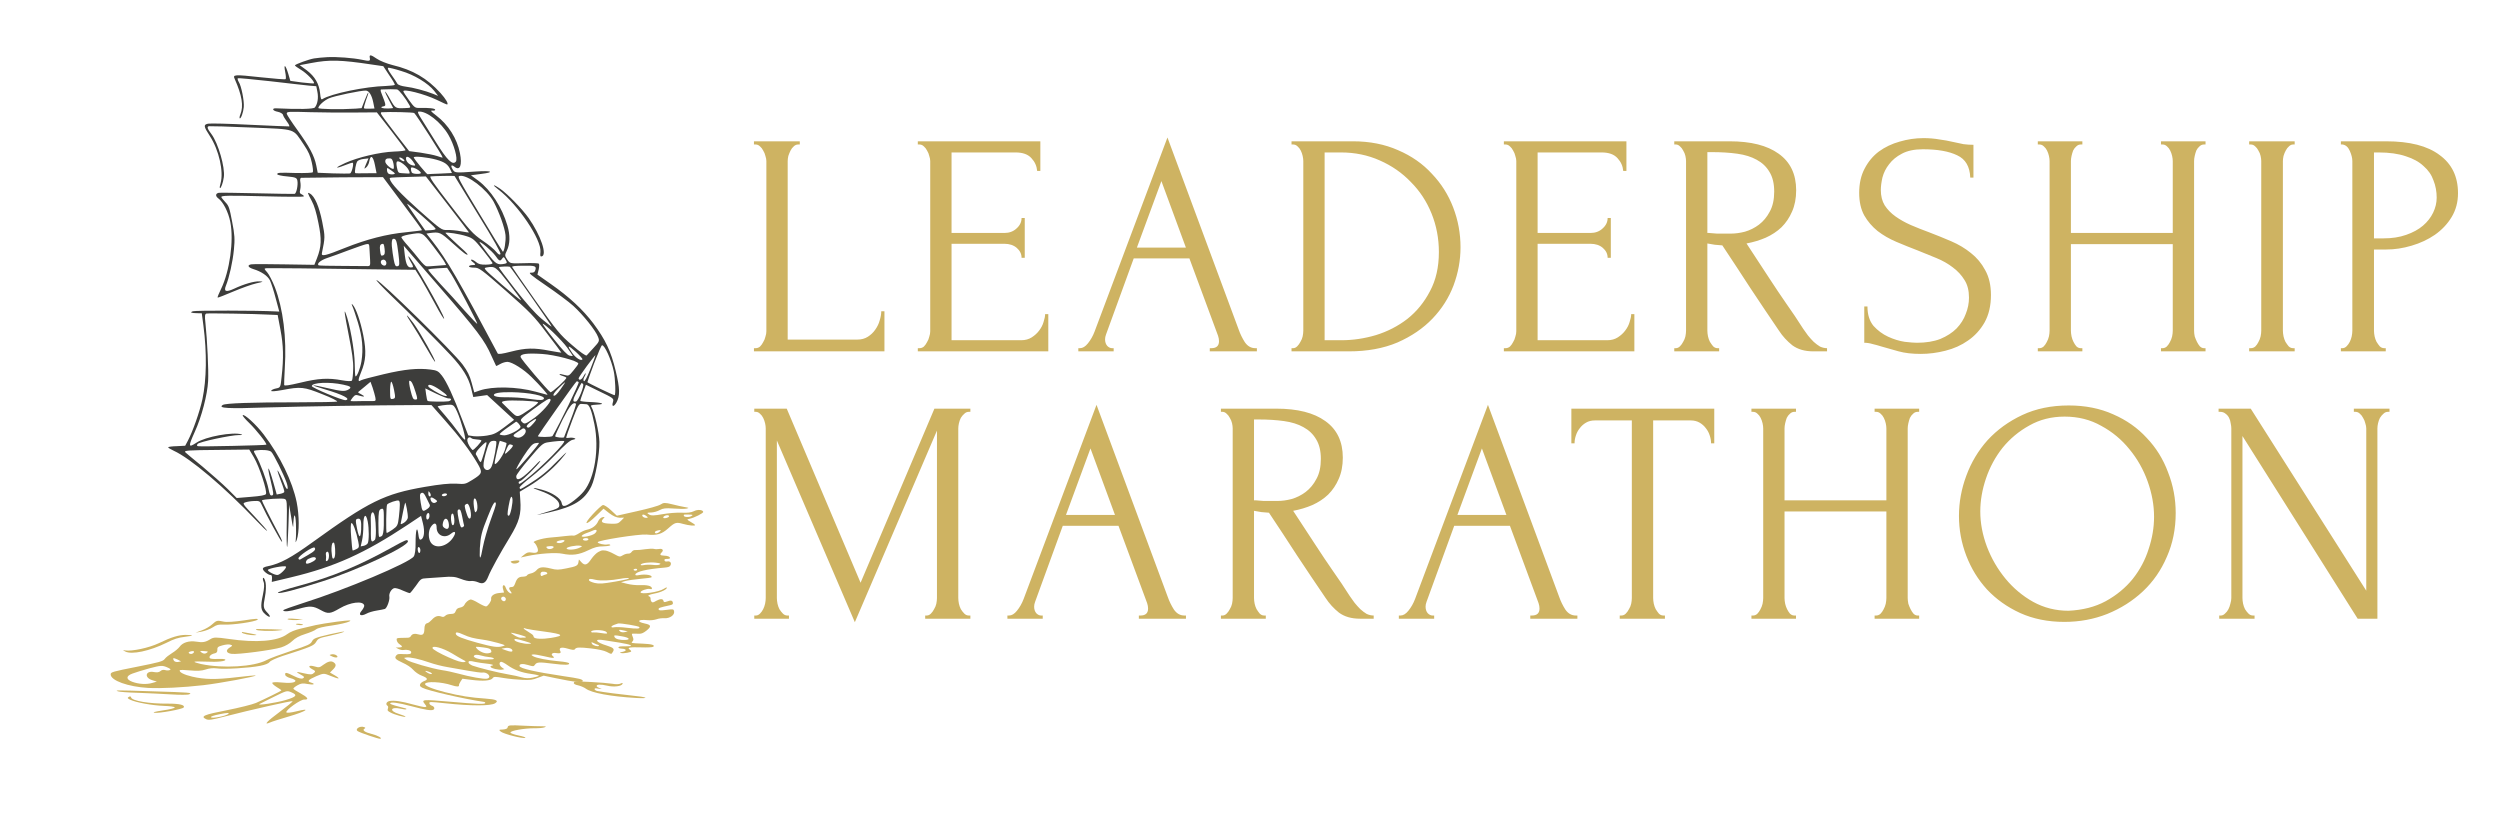
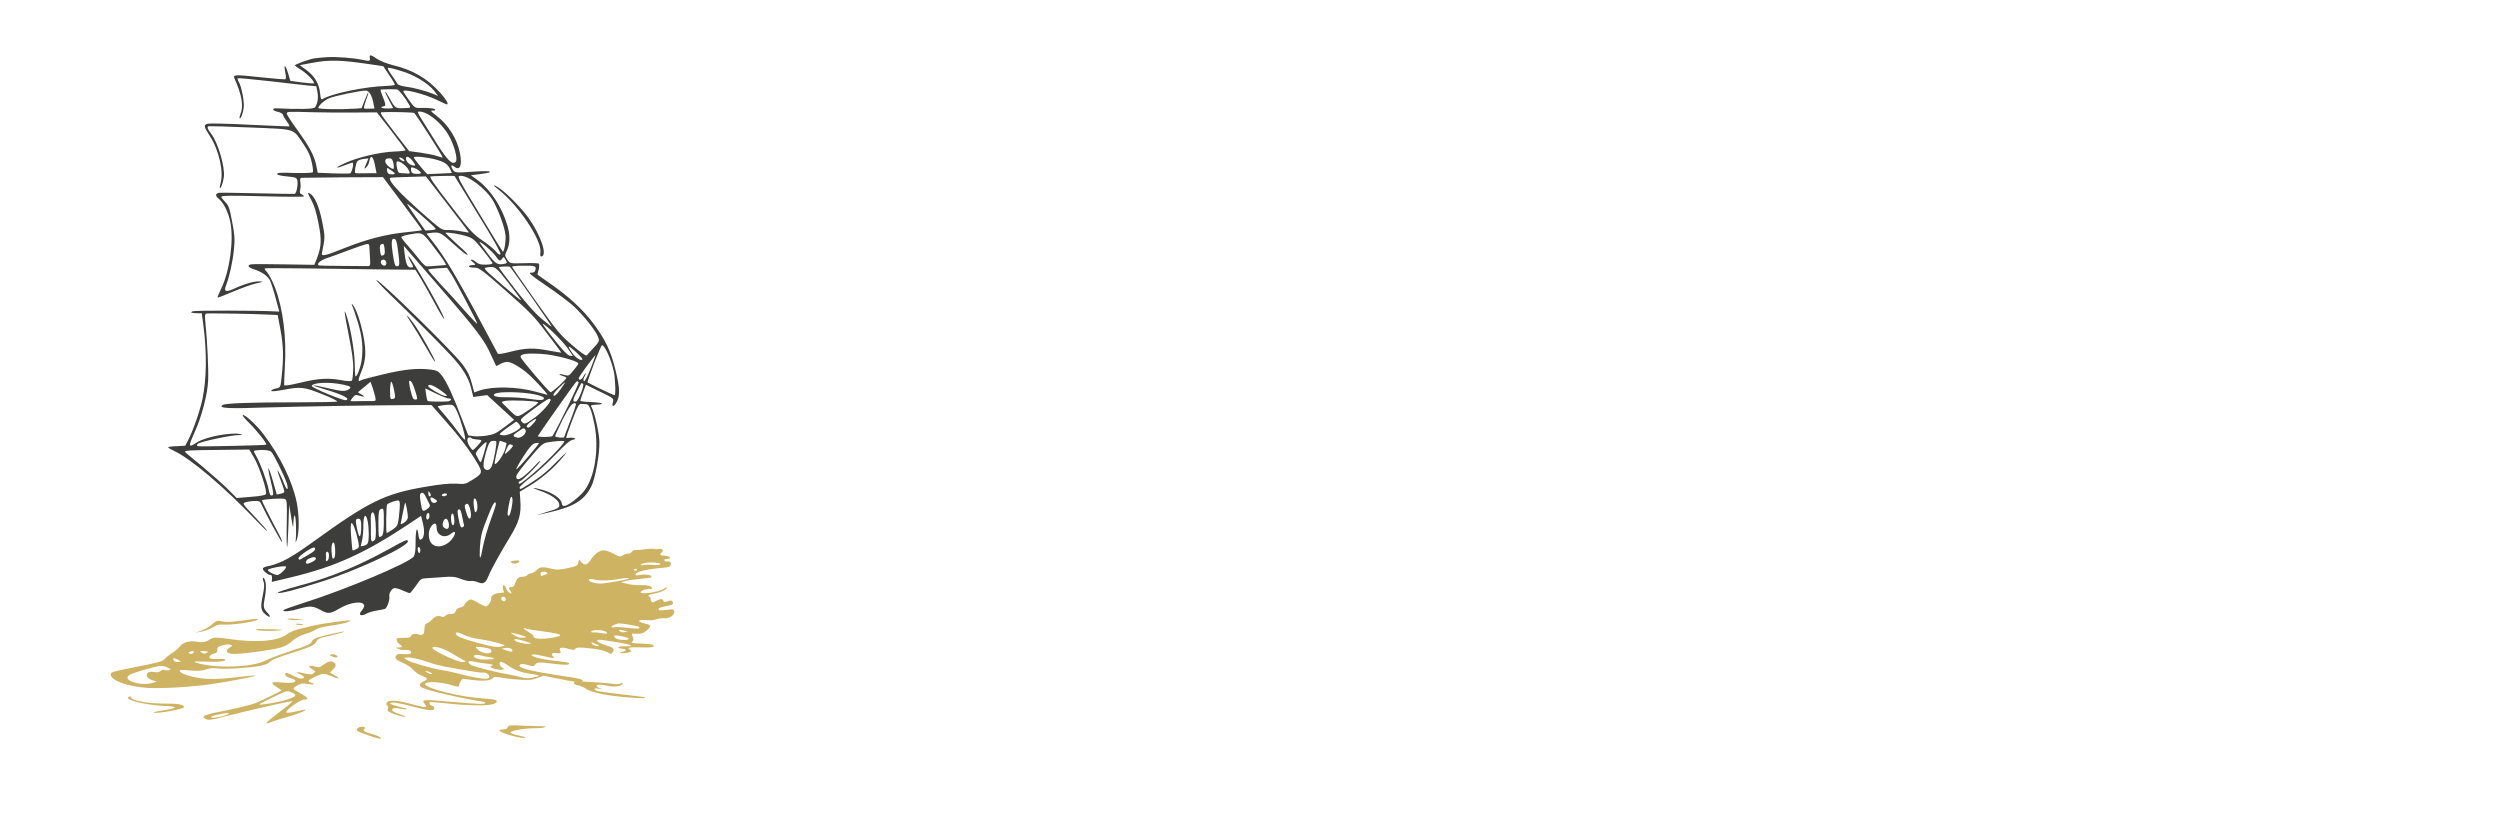
<svg xmlns="http://www.w3.org/2000/svg" width="1571" height="512" viewBox="0 0 1571 512" fill="none">
-   <path d="M473.785 218.795H474.785C475.852 218.795 476.785 218.462 477.585 217.795C478.385 216.995 479.052 216.062 479.585 214.995C480.252 213.928 480.718 212.795 480.985 211.595C481.385 210.395 481.585 209.262 481.585 208.195V101.195C481.585 100.262 481.385 99.195 480.985 97.995C480.718 96.795 480.252 95.662 479.585 94.595C479.052 93.528 478.385 92.662 477.585 91.995C476.785 91.195 475.852 90.795 474.785 90.795H473.785V88.795H502.585V90.795H501.585C500.518 90.795 499.585 91.195 498.785 91.995C497.985 92.662 497.318 93.528 496.785 94.595C496.252 95.662 495.785 96.795 495.385 97.995C495.118 99.195 494.985 100.262 494.985 101.195V213.395H538.785C541.318 213.395 543.518 212.795 545.385 211.595C547.252 210.395 548.785 208.928 549.985 207.195C551.318 205.328 552.252 203.395 552.785 201.395C553.452 199.262 553.785 197.328 553.785 195.595H555.785V220.795H473.785V218.795ZM576.754 218.795H577.754C578.821 218.795 579.754 218.462 580.554 217.795C581.354 216.995 582.021 216.062 582.554 214.995C583.221 213.928 583.687 212.795 583.954 211.595C584.354 210.395 584.554 209.262 584.554 208.195V101.195C584.554 100.262 584.354 99.195 583.954 97.995C583.687 96.795 583.221 95.662 582.554 94.595C582.021 93.528 581.354 92.662 580.554 91.995C579.754 91.195 578.821 90.795 577.754 90.795H576.754V88.795H653.754V107.395H651.754C651.487 104.328 650.287 101.662 648.154 99.395C646.021 96.995 642.687 95.795 638.154 95.795H597.954V146.395H631.154C634.221 146.395 636.754 145.462 638.754 143.595C640.887 141.728 641.954 139.528 641.954 136.995H643.954V161.995H641.954C641.954 159.595 640.954 157.528 638.954 155.795C636.954 154.062 634.354 153.195 631.154 153.195H597.954V213.795H641.754C644.287 213.795 646.487 213.195 648.354 211.995C650.221 210.795 651.754 209.395 652.954 207.795C654.287 206.062 655.221 204.262 655.754 202.395C656.421 200.395 656.754 198.728 656.754 197.395H658.754V220.795H576.754V218.795ZM760.224 218.795H761.224C764.424 218.795 766.024 217.328 766.024 214.395C766.024 213.328 765.824 212.195 765.424 210.995L747.424 162.395H712.424L695.024 210.195C694.624 211.262 694.424 212.262 694.424 213.195C694.424 214.928 694.891 216.328 695.824 217.395C696.758 218.328 697.758 218.795 698.824 218.795H699.824V220.795H677.624V218.795H678.624C680.358 218.795 682.024 217.795 683.624 215.795C685.358 213.662 686.758 211.195 687.824 208.395L733.624 86.395L778.424 207.195C779.358 209.862 780.624 212.462 782.224 214.995C783.958 217.528 786.158 218.795 788.824 218.795H789.824V220.795H760.224V218.795ZM714.424 155.595H745.224L729.824 113.795L714.424 155.595ZM811.593 218.795H812.593C813.526 218.795 814.393 218.395 815.193 217.595C815.993 216.795 816.66 215.862 817.193 214.795C817.86 213.728 818.326 212.595 818.593 211.395C818.86 210.062 818.993 208.862 818.993 207.795V101.195C818.993 100.262 818.86 99.195 818.593 97.995C818.326 96.795 817.926 95.662 817.393 94.595C816.86 93.528 816.193 92.662 815.393 91.995C814.593 91.195 813.66 90.795 812.593 90.795H811.593V88.795H850.193C860.726 88.795 870.193 90.662 878.593 94.395C886.993 97.995 894.06 102.928 899.793 109.195C905.66 115.328 910.126 122.395 913.193 130.395C916.26 138.395 917.793 146.728 917.793 155.395C917.793 163.528 916.326 171.528 913.393 179.395C910.46 187.128 906.06 194.062 900.193 200.195C894.326 206.328 886.993 211.328 878.193 215.195C869.393 218.928 859.193 220.795 847.593 220.795H811.593V218.795ZM904.193 158.395C904.193 149.862 902.66 141.795 899.593 134.195C896.526 126.595 892.193 119.995 886.593 114.395C881.126 108.662 874.593 104.128 866.993 100.795C859.526 97.462 851.393 95.795 842.593 95.795H832.393V213.795H842.993C850.193 213.795 857.393 212.728 864.593 210.595C871.926 208.328 878.526 204.928 884.393 200.395C890.26 195.728 894.993 189.928 898.593 182.995C902.326 176.062 904.193 167.862 904.193 158.395ZM945.035 218.795H946.035C947.102 218.795 948.035 218.462 948.835 217.795C949.635 216.995 950.302 216.062 950.835 214.995C951.502 213.928 951.968 212.795 952.235 211.595C952.635 210.395 952.835 209.262 952.835 208.195V101.195C952.835 100.262 952.635 99.195 952.235 97.995C951.968 96.795 951.502 95.662 950.835 94.595C950.302 93.528 949.635 92.662 948.835 91.995C948.035 91.195 947.102 90.795 946.035 90.795H945.035V88.795H1022.04V107.395H1020.04C1019.77 104.328 1018.57 101.662 1016.44 99.395C1014.3 96.995 1010.97 95.795 1006.44 95.795H966.235V146.395H999.435C1002.5 146.395 1005.04 145.462 1007.04 143.595C1009.17 141.728 1010.24 139.528 1010.24 136.995H1012.24V161.995H1010.24C1010.24 159.595 1009.24 157.528 1007.24 155.795C1005.24 154.062 1002.64 153.195 999.435 153.195H966.235V213.795H1010.04C1012.57 213.795 1014.77 213.195 1016.64 211.995C1018.5 210.795 1020.04 209.395 1021.24 207.795C1022.57 206.062 1023.5 204.262 1024.04 202.395C1024.7 200.395 1025.04 198.728 1025.04 197.395H1027.04V220.795H945.035V218.795ZM1079.31 218.795H1080.31V220.795H1052.11V218.795H1053.11C1054.04 218.795 1054.91 218.395 1055.71 217.595C1056.51 216.795 1057.17 215.862 1057.71 214.795C1058.37 213.728 1058.84 212.595 1059.11 211.395C1059.37 210.062 1059.51 208.862 1059.51 207.795V101.195C1059.51 100.262 1059.37 99.195 1059.11 97.995C1058.84 96.795 1058.37 95.662 1057.71 94.595C1057.17 93.528 1056.51 92.662 1055.71 91.995C1054.91 91.195 1054.04 90.795 1053.11 90.795H1052.11V88.795H1086.91C1100.24 88.795 1110.51 91.395 1117.71 96.595C1125.04 101.795 1128.71 109.462 1128.71 119.595C1128.71 124.662 1127.84 129.128 1126.11 132.995C1124.51 136.728 1122.31 139.995 1119.51 142.795C1116.71 145.462 1113.37 147.662 1109.51 149.395C1105.77 150.995 1101.77 152.195 1097.51 152.995L1111.91 174.995C1115.37 180.328 1118.91 185.595 1122.51 190.795C1126.11 195.862 1129.64 201.128 1133.11 206.595C1134.04 207.928 1135.04 209.328 1136.11 210.795C1137.31 212.262 1138.51 213.595 1139.71 214.795C1141.04 215.995 1142.37 216.995 1143.71 217.795C1145.17 218.462 1146.64 218.795 1148.11 218.795V220.795H1139.51C1134.17 220.795 1129.77 219.528 1126.31 216.995C1122.97 214.328 1120.17 211.262 1117.91 207.795C1111.91 198.995 1105.91 190.062 1099.91 180.995C1094.04 171.928 1088.17 162.995 1082.31 154.195C1080.84 154.062 1079.24 153.928 1077.51 153.795C1075.91 153.528 1074.37 153.262 1072.91 152.995V207.795C1072.91 208.862 1073.04 210.062 1073.31 211.395C1073.57 212.595 1073.97 213.728 1074.51 214.795C1075.17 215.862 1075.84 216.795 1076.51 217.595C1077.31 218.395 1078.24 218.795 1079.31 218.795ZM1072.91 95.595V146.395H1073.91C1074.97 146.528 1076.64 146.662 1078.91 146.795C1081.31 146.795 1084.24 146.795 1087.71 146.795C1090.51 146.795 1093.44 146.395 1096.51 145.595C1099.71 144.662 1102.64 143.195 1105.31 141.195C1108.11 139.062 1110.37 136.328 1112.11 132.995C1113.97 129.662 1114.91 125.462 1114.91 120.395C1114.91 115.328 1113.91 111.195 1111.91 107.995C1110.04 104.795 1107.37 102.262 1103.91 100.395C1100.57 98.528 1096.51 97.262 1091.71 96.595C1086.91 95.928 1081.64 95.595 1075.91 95.595H1072.91ZM1251.11 185.395C1251.11 192.062 1249.78 197.795 1247.11 202.595C1244.45 207.262 1240.98 211.062 1236.71 213.995C1232.58 216.928 1227.85 219.062 1222.51 220.395C1217.31 221.728 1212.11 222.395 1206.91 222.395C1201.58 222.395 1196.98 221.862 1193.11 220.795C1189.25 219.728 1185.71 218.728 1182.51 217.795C1180.38 217.128 1178.45 216.595 1176.71 216.195C1174.98 215.662 1173.25 215.395 1171.51 215.395V192.595H1173.51C1173.51 197.662 1174.78 201.728 1177.31 204.795C1179.98 207.728 1183.05 209.995 1186.51 211.595C1189.98 213.195 1193.45 214.262 1196.91 214.795C1200.38 215.195 1202.91 215.395 1204.51 215.395C1210.25 215.395 1215.18 214.595 1219.31 212.995C1223.45 211.262 1226.85 209.062 1229.51 206.395C1232.18 203.595 1234.11 200.528 1235.31 197.195C1236.65 193.862 1237.31 190.462 1237.31 186.995C1237.31 182.595 1236.38 178.928 1234.51 175.995C1232.65 172.928 1230.18 170.262 1227.11 167.995C1224.18 165.728 1220.78 163.795 1216.91 162.195C1213.05 160.595 1209.11 158.995 1205.11 157.395C1200.58 155.662 1196.11 153.862 1191.71 151.995C1187.31 150.128 1183.38 147.862 1179.91 145.195C1176.45 142.395 1173.65 139.128 1171.51 135.395C1169.38 131.528 1168.31 126.795 1168.31 121.195C1168.31 115.328 1169.45 110.262 1171.71 105.995C1173.98 101.595 1176.98 97.995 1180.71 95.195C1184.58 92.395 1188.91 90.328 1193.71 88.995C1198.65 87.528 1203.65 86.795 1208.71 86.795C1212.18 86.795 1215.45 87.062 1218.51 87.595C1221.58 87.995 1224.51 88.528 1227.31 89.195C1229.58 89.728 1231.78 90.195 1233.91 90.595C1236.05 90.862 1238.11 90.995 1240.11 90.995V111.595H1238.11C1237.85 104.662 1235.11 99.995 1229.91 97.595C1224.71 95.062 1217.51 93.795 1208.31 93.795C1202.98 93.795 1198.58 94.728 1195.11 96.595C1191.78 98.328 1189.11 100.528 1187.11 103.195C1185.11 105.728 1183.71 108.528 1182.91 111.595C1182.25 114.528 1181.91 117.128 1181.91 119.395C1181.91 123.128 1182.71 126.328 1184.31 128.995C1186.05 131.662 1188.31 133.995 1191.11 135.995C1193.91 137.995 1197.11 139.795 1200.71 141.395C1204.45 142.995 1208.31 144.528 1212.31 145.995C1216.85 147.728 1221.45 149.595 1226.11 151.595C1230.78 153.595 1234.91 156.062 1238.51 158.995C1242.25 161.928 1245.25 165.528 1247.51 169.795C1249.91 174.062 1251.11 179.262 1251.11 185.395ZM1357.96 218.795H1358.96C1359.89 218.795 1360.76 218.462 1361.56 217.795C1362.36 216.995 1363.03 216.062 1363.56 214.995C1364.23 213.795 1364.69 212.595 1364.96 211.395C1365.23 210.062 1365.36 208.862 1365.36 207.795V153.395H1301.36V207.795C1301.36 208.862 1301.49 210.062 1301.76 211.395C1302.03 212.595 1302.43 213.728 1302.96 214.795C1303.49 215.862 1304.09 216.795 1304.76 217.595C1305.56 218.395 1306.49 218.795 1307.56 218.795H1308.56V220.795H1280.56V218.795H1281.56C1282.49 218.795 1283.36 218.462 1284.16 217.795C1284.96 216.995 1285.63 216.062 1286.16 214.995C1286.83 213.795 1287.29 212.595 1287.56 211.395C1287.83 210.062 1287.96 208.862 1287.96 207.795V101.195C1287.96 100.262 1287.83 99.195 1287.56 97.995C1287.29 96.795 1286.89 95.662 1286.36 94.595C1285.83 93.528 1285.16 92.662 1284.36 91.995C1283.56 91.195 1282.63 90.795 1281.56 90.795H1280.56V88.795H1308.56V90.795H1307.56C1306.49 90.795 1305.56 91.195 1304.76 91.995C1303.96 92.662 1303.29 93.528 1302.76 94.595C1302.36 95.662 1302.03 96.795 1301.76 97.995C1301.49 99.195 1301.36 100.262 1301.36 101.195V146.395H1365.36V101.195C1365.36 100.262 1365.23 99.195 1364.96 97.995C1364.69 96.795 1364.29 95.662 1363.76 94.595C1363.23 93.528 1362.56 92.662 1361.76 91.995C1360.96 91.195 1360.03 90.795 1358.96 90.795H1357.96V88.795H1385.96V90.795H1384.96C1383.89 90.795 1382.96 91.195 1382.16 91.995C1381.36 92.662 1380.69 93.528 1380.16 94.595C1379.76 95.662 1379.43 96.795 1379.16 97.995C1378.89 99.195 1378.76 100.262 1378.76 101.195V207.795C1378.76 208.862 1378.89 210.062 1379.16 211.395C1379.56 212.595 1380.03 213.728 1380.56 214.795C1381.09 215.862 1381.69 216.795 1382.36 217.595C1383.16 218.395 1384.03 218.795 1384.96 218.795H1385.96V220.795H1357.96V218.795ZM1413.37 88.795H1441.97V90.795H1440.97C1440.04 90.795 1439.17 91.195 1438.37 91.995C1437.57 92.662 1436.91 93.528 1436.37 94.595C1435.84 95.528 1435.37 96.662 1434.97 97.995C1434.71 99.195 1434.57 100.262 1434.57 101.195V207.795C1434.57 208.862 1434.71 210.062 1434.97 211.395C1435.24 212.595 1435.64 213.728 1436.17 214.795C1436.84 215.862 1437.51 216.795 1438.17 217.595C1438.97 218.395 1439.91 218.795 1440.97 218.795H1441.97V220.795H1413.37V218.795H1414.37C1415.44 218.795 1416.37 218.462 1417.17 217.795C1417.97 216.995 1418.64 216.062 1419.17 214.995C1419.84 213.795 1420.31 212.595 1420.57 211.395C1420.84 210.062 1420.97 208.862 1420.97 207.795V101.195C1420.97 100.262 1420.84 99.195 1420.57 97.995C1420.31 96.795 1419.84 95.662 1419.17 94.595C1418.64 93.528 1417.97 92.662 1417.17 91.995C1416.37 91.195 1415.44 90.795 1414.37 90.795H1413.37V88.795ZM1471.01 88.795H1499.41C1514.21 88.795 1525.41 91.662 1533.01 97.395C1540.74 102.995 1544.61 110.995 1544.61 121.395C1544.61 126.995 1543.27 131.995 1540.61 136.395C1537.94 140.795 1534.41 144.528 1530.01 147.595C1525.74 150.528 1520.87 152.795 1515.41 154.395C1510.07 155.995 1504.74 156.795 1499.41 156.795H1491.81V207.795C1491.81 208.862 1491.94 210.062 1492.21 211.395C1492.47 212.595 1492.87 213.728 1493.41 214.795C1494.07 215.862 1494.74 216.795 1495.41 217.595C1496.21 218.395 1497.14 218.795 1498.21 218.795H1499.21V220.795H1471.01V218.795H1472.01C1472.94 218.795 1473.81 218.395 1474.61 217.595C1475.41 216.795 1476.07 215.862 1476.61 214.795C1477.14 213.728 1477.54 212.595 1477.81 211.395C1478.07 210.062 1478.21 208.862 1478.21 207.795V101.195C1478.21 99.328 1477.67 97.195 1476.61 94.795C1475.54 92.395 1474.01 91.062 1472.01 90.795H1471.01V88.795ZM1491.81 95.795V149.795H1497.81C1503.14 149.795 1507.87 149.062 1512.01 147.595C1516.27 146.128 1519.81 144.195 1522.61 141.795C1525.41 139.395 1527.54 136.662 1529.01 133.595C1530.47 130.528 1531.21 127.395 1531.21 124.195C1531.21 120.328 1530.54 116.728 1529.21 113.395C1528.01 109.928 1525.94 106.928 1523.01 104.395C1520.21 101.728 1516.47 99.662 1511.81 98.195C1507.14 96.595 1501.41 95.795 1494.61 95.795H1491.81ZM581.385 386.795H582.385C583.318 386.795 584.185 386.395 584.985 385.595C585.785 384.795 586.452 383.862 586.985 382.795C587.652 381.728 588.118 380.595 588.385 379.395C588.652 378.062 588.785 376.862 588.785 375.795V270.595L537.185 390.995L488.185 276.795V375.795C488.185 376.862 488.318 378.062 488.585 379.395C488.852 380.595 489.252 381.728 489.785 382.795C490.452 383.862 491.185 384.795 491.985 385.595C492.785 386.395 493.718 386.795 494.785 386.795H495.785V388.795H473.985V386.795H474.985C475.918 386.795 476.785 386.395 477.585 385.595C478.385 384.795 479.052 383.862 479.585 382.795C480.118 381.728 480.518 380.595 480.785 379.395C481.052 378.062 481.185 376.862 481.185 375.795V269.195C481.185 268.262 481.052 267.195 480.785 265.995C480.518 264.795 480.118 263.662 479.585 262.595C479.052 261.528 478.385 260.662 477.585 259.995C476.785 259.195 475.918 258.795 474.985 258.795H473.985V256.795H494.385L540.785 366.195L587.185 256.795H609.785V258.795H608.785C607.718 258.795 606.785 259.195 605.985 259.995C605.185 260.662 604.452 261.528 603.785 262.595C603.252 263.662 602.852 264.795 602.585 265.995C602.318 267.195 602.185 268.262 602.185 269.195V375.795C602.185 376.862 602.318 378.062 602.585 379.395C602.852 380.595 603.252 381.728 603.785 382.795C604.452 383.862 605.185 384.795 605.985 385.595C606.785 386.395 607.718 386.795 608.785 386.795H609.785V388.795H581.385V386.795ZM715.654 386.795H716.654C719.854 386.795 721.454 385.328 721.454 382.395C721.454 381.328 721.254 380.195 720.854 378.995L702.854 330.395H667.854L650.454 378.195C650.054 379.262 649.854 380.262 649.854 381.195C649.854 382.928 650.321 384.328 651.254 385.395C652.187 386.328 653.187 386.795 654.254 386.795H655.254V388.795H633.054V386.795H634.054C635.787 386.795 637.454 385.795 639.054 383.795C640.787 381.662 642.187 379.195 643.254 376.395L689.054 254.395L733.854 375.195C734.787 377.862 736.054 380.462 737.654 382.995C739.387 385.528 741.587 386.795 744.254 386.795H745.254V388.795H715.654V386.795ZM669.854 323.595H700.654L685.254 281.795L669.854 323.595ZM794.423 386.795H795.423V388.795H767.223V386.795H768.223C769.156 386.795 770.023 386.395 770.823 385.595C771.623 384.795 772.289 383.862 772.823 382.795C773.489 381.728 773.956 380.595 774.223 379.395C774.489 378.062 774.623 376.862 774.623 375.795V269.195C774.623 268.262 774.489 267.195 774.223 265.995C773.956 264.795 773.489 263.662 772.823 262.595C772.289 261.528 771.623 260.662 770.823 259.995C770.023 259.195 769.156 258.795 768.223 258.795H767.223V256.795H802.023C815.356 256.795 825.623 259.395 832.823 264.595C840.156 269.795 843.823 277.462 843.823 287.595C843.823 292.662 842.956 297.128 841.223 300.995C839.623 304.728 837.423 307.995 834.623 310.795C831.823 313.462 828.489 315.662 824.623 317.395C820.889 318.995 816.889 320.195 812.623 320.995L827.023 342.995C830.489 348.328 834.023 353.595 837.623 358.795C841.223 363.862 844.756 369.128 848.223 374.595C849.156 375.928 850.156 377.328 851.223 378.795C852.423 380.262 853.623 381.595 854.823 382.795C856.156 383.995 857.489 384.995 858.823 385.795C860.289 386.462 861.756 386.795 863.223 386.795V388.795H854.623C849.289 388.795 844.889 387.528 841.423 384.995C838.089 382.328 835.289 379.262 833.023 375.795C827.023 366.995 821.023 358.062 815.023 348.995C809.156 339.928 803.289 330.995 797.423 322.195C795.956 322.062 794.356 321.928 792.623 321.795C791.023 321.528 789.489 321.262 788.023 320.995V375.795C788.023 376.862 788.156 378.062 788.423 379.395C788.689 380.595 789.089 381.728 789.623 382.795C790.289 383.862 790.956 384.795 791.623 385.595C792.423 386.395 793.356 386.795 794.423 386.795ZM788.023 263.595V314.395H789.023C790.089 314.528 791.756 314.662 794.023 314.795C796.423 314.795 799.356 314.795 802.823 314.795C805.623 314.795 808.556 314.395 811.623 313.595C814.823 312.662 817.756 311.195 820.423 309.195C823.223 307.062 825.489 304.328 827.223 300.995C829.089 297.662 830.023 293.462 830.023 288.395C830.023 283.328 829.023 279.195 827.023 275.995C825.156 272.795 822.489 270.262 819.023 268.395C815.689 266.528 811.623 265.262 806.823 264.595C802.023 263.928 796.756 263.595 791.023 263.595H788.023ZM961.63 386.795H962.63C965.83 386.795 967.43 385.328 967.43 382.395C967.43 381.328 967.23 380.195 966.83 378.995L948.83 330.395H913.83L896.43 378.195C896.03 379.262 895.83 380.262 895.83 381.195C895.83 382.928 896.297 384.328 897.23 385.395C898.164 386.328 899.164 386.795 900.23 386.795H901.23V388.795H879.03V386.795H880.03C881.764 386.795 883.43 385.795 885.03 383.795C886.764 381.662 888.164 379.195 889.23 376.395L935.03 254.395L979.83 375.195C980.764 377.862 982.03 380.462 983.63 382.995C985.364 385.528 987.564 386.795 990.23 386.795H991.23V388.795H961.63V386.795ZM915.83 323.595H946.63L931.23 281.795L915.83 323.595ZM1045.24 386.795H1046.24V388.795H1017.84V386.795H1018.84C1019.91 386.795 1020.84 386.395 1021.64 385.595C1022.44 384.795 1023.11 383.862 1023.64 382.795C1024.31 381.728 1024.78 380.595 1025.04 379.395C1025.31 378.062 1025.44 376.862 1025.44 375.795V264.195H1002.24C1000.11 264.195 998.245 264.662 996.645 265.595C995.045 266.528 993.711 267.728 992.645 269.195C991.578 270.528 990.778 272.062 990.245 273.795C989.711 275.395 989.445 276.995 989.445 278.595H987.445V256.795H1077.24V278.595H1075.24C1075.24 276.995 1074.98 275.395 1074.44 273.795C1073.91 272.062 1073.11 270.528 1072.04 269.195C1070.98 267.728 1069.64 266.528 1068.04 265.595C1066.44 264.662 1064.58 264.195 1062.44 264.195H1038.84V375.795C1038.84 376.862 1038.98 378.062 1039.24 379.395C1039.51 380.595 1039.91 381.728 1040.44 382.795C1041.11 383.862 1041.78 384.795 1042.44 385.595C1043.24 386.395 1044.18 386.795 1045.24 386.795ZM1178 386.795H1179C1179.93 386.795 1180.8 386.462 1181.6 385.795C1182.4 384.995 1183.07 384.062 1183.6 382.995C1184.27 381.795 1184.73 380.595 1185 379.395C1185.27 378.062 1185.4 376.862 1185.4 375.795V321.395H1121.4V375.795C1121.4 376.862 1121.53 378.062 1121.8 379.395C1122.07 380.595 1122.47 381.728 1123 382.795C1123.53 383.862 1124.13 384.795 1124.8 385.595C1125.6 386.395 1126.53 386.795 1127.6 386.795H1128.6V388.795H1100.6V386.795H1101.6C1102.53 386.795 1103.4 386.462 1104.2 385.795C1105 384.995 1105.67 384.062 1106.2 382.995C1106.87 381.795 1107.33 380.595 1107.6 379.395C1107.87 378.062 1108 376.862 1108 375.795V269.195C1108 268.262 1107.87 267.195 1107.6 265.995C1107.33 264.795 1106.93 263.662 1106.4 262.595C1105.87 261.528 1105.2 260.662 1104.4 259.995C1103.6 259.195 1102.67 258.795 1101.6 258.795H1100.6V256.795H1128.6V258.795H1127.6C1126.53 258.795 1125.6 259.195 1124.8 259.995C1124 260.662 1123.33 261.528 1122.8 262.595C1122.4 263.662 1122.07 264.795 1121.8 265.995C1121.53 267.195 1121.4 268.262 1121.4 269.195V314.395H1185.4V269.195C1185.4 268.262 1185.27 267.195 1185 265.995C1184.73 264.795 1184.33 263.662 1183.8 262.595C1183.27 261.528 1182.6 260.662 1181.8 259.995C1181 259.195 1180.07 258.795 1179 258.795H1178V256.795H1206V258.795H1205C1203.93 258.795 1203 259.195 1202.2 259.995C1201.4 260.662 1200.73 261.528 1200.2 262.595C1199.8 263.662 1199.47 264.795 1199.2 265.995C1198.93 267.195 1198.8 268.262 1198.8 269.195V375.795C1198.8 376.862 1198.93 378.062 1199.2 379.395C1199.6 380.595 1200.07 381.728 1200.6 382.795C1201.13 383.862 1201.73 384.795 1202.4 385.595C1203.2 386.395 1204.07 386.795 1205 386.795H1206V388.795H1178V386.795ZM1300.01 254.795C1310.41 254.795 1319.75 256.662 1328.01 260.395C1336.28 263.995 1343.28 268.928 1349.01 275.195C1354.88 281.328 1359.35 288.528 1362.41 296.795C1365.61 304.928 1367.21 313.462 1367.21 322.395C1367.21 332.395 1365.35 341.595 1361.61 349.995C1358.01 358.395 1353.01 365.595 1346.61 371.595C1340.21 377.595 1332.75 382.328 1324.21 385.795C1315.81 389.128 1306.81 390.795 1297.21 390.795C1286.95 390.795 1277.68 388.928 1269.41 385.195C1261.28 381.462 1254.35 376.528 1248.61 370.395C1243.01 364.262 1238.68 357.195 1235.61 349.195C1232.55 341.195 1231.01 332.862 1231.01 324.195C1231.01 315.662 1232.55 307.262 1235.61 298.995C1238.68 290.595 1243.15 283.128 1249.01 276.595C1255.01 270.062 1262.28 264.795 1270.81 260.795C1279.35 256.795 1289.08 254.795 1300.01 254.795ZM1299.81 383.795C1308.75 383.395 1316.55 381.395 1323.21 377.795C1330.01 374.062 1335.68 369.395 1340.21 363.795C1344.75 358.062 1348.08 351.795 1350.21 344.995C1352.48 338.195 1353.61 331.462 1353.61 324.795C1353.61 317.462 1352.28 310.062 1349.61 302.595C1346.95 295.128 1343.15 288.395 1338.21 282.395C1333.28 276.262 1327.35 271.328 1320.41 267.595C1313.61 263.728 1305.95 261.795 1297.41 261.795C1289.15 261.795 1281.75 263.662 1275.21 267.395C1268.68 270.995 1263.08 275.662 1258.41 281.395C1253.88 287.128 1250.41 293.528 1248.01 300.595C1245.61 307.662 1244.41 314.595 1244.41 321.395C1244.41 328.728 1245.81 336.128 1248.61 343.595C1251.41 350.928 1255.28 357.595 1260.21 363.595C1265.15 369.595 1270.95 374.462 1277.61 378.195C1284.41 381.928 1291.81 383.795 1299.81 383.795ZM1415.76 386.795H1416.76V388.795H1394.56V386.795H1395.56C1396.5 386.795 1397.36 386.395 1398.16 385.595C1399.1 384.795 1399.83 383.862 1400.36 382.795C1400.9 381.728 1401.3 380.595 1401.56 379.395C1401.96 378.062 1402.16 376.862 1402.16 375.795V269.195C1402.16 268.262 1402.03 267.195 1401.76 265.995C1401.63 264.795 1401.3 263.662 1400.76 262.595C1400.23 261.528 1399.5 260.662 1398.56 259.995C1397.63 259.195 1396.5 258.795 1395.16 258.795H1394.16V256.795H1414.36L1486.96 371.195V269.195C1486.96 268.262 1486.76 267.195 1486.36 265.995C1486.1 264.795 1485.63 263.662 1484.96 262.595C1484.43 261.528 1483.76 260.662 1482.96 259.995C1482.16 259.195 1481.23 258.795 1480.16 258.795H1479.16V256.795H1501.56V258.795H1500.56C1499.5 258.795 1498.56 259.195 1497.76 259.995C1496.96 260.662 1496.23 261.528 1495.56 262.595C1495.03 263.662 1494.63 264.795 1494.36 265.995C1494.1 267.195 1493.96 268.262 1493.96 269.195V388.795H1481.56L1409.16 273.995V375.795C1409.16 376.862 1409.3 378.062 1409.56 379.395C1409.83 380.595 1410.23 381.728 1410.76 382.795C1411.43 383.862 1412.16 384.795 1412.96 385.595C1413.76 386.395 1414.7 386.795 1415.76 386.795Z" fill="#CEB362" />
  <path d="M205.596 35.92C211.528 35.587 221.91 36.399 227.287 37.528C232.226 38.575 232.794 38.462 232.391 36.43C231.939 34.155 232.882 34.221 236.794 36.908C238.563 38.162 243.062 39.972 246.619 40.871C259.387 43.912 268.268 49.076 276.802 58.448C280.16 62.174 282.072 65.426 280.935 65.652C280.691 65.701 277.817 64.413 274.537 62.783C266.694 59.018 253.081 55.553 253.453 57.423C253.533 57.829 255.138 60.382 257.1 63.034C260.36 67.54 260.863 67.947 263.707 67.805C269.687 67.716 273.31 68.095 273.471 68.907C273.568 69.395 272.853 69.622 271.732 69.506C270.27 69.374 270.74 70.041 274.116 72.581C281.777 78.409 287.225 87.127 289.031 96.229C290.532 103.787 289.08 107.539 285.671 104.837C283.659 103.209 282.959 103.939 284.353 106.281C285.763 108.704 285.682 108.72 298.927 107.781C308.921 107.064 311.422 108.173 302.353 109.297L295.933 110.149L300.576 113.535C308.416 119.413 315.452 130.18 318.848 141.755C320.643 147.818 320.554 153.327 318.451 157.63C317.131 160.342 317.114 160.683 318.785 163.139C320.455 165.595 320.552 165.66 329.116 165.396C333.894 165.208 338.151 165.377 338.54 165.637C338.93 165.898 338.927 167.588 338.519 169.359L337.718 172.559L346.062 178.42C357.636 186.513 366.334 194.586 372.87 203.256C380.476 213.488 383.943 220.74 386.882 232.997C389.612 244.197 389.671 248.746 387.373 252.919C385.679 255.874 384.217 255.742 385.147 252.77C385.85 250.35 385.85 250.35 375.668 245.444L368.183 241.777L366.421 246.519C365.426 249.166 364.626 251.521 364.691 251.846C364.755 252.171 367.615 252.533 370.929 252.635C378.42 252.923 381.002 254.015 374.973 254.282C371.219 254.521 370.91 254.667 371.737 255.854C373.488 258.716 376.54 271.964 376.662 277.684C376.829 285.338 374.094 300.495 371.633 305.545C367.363 314.248 360.678 318.447 345.236 321.935C335.629 324.179 335.629 324.179 342.555 322.045C351.333 319.457 351.854 319.101 351.353 316.581C350.837 313.981 345.951 310.642 339.519 308.456C333.542 306.432 334.128 305.978 340.56 307.742C346.993 309.506 352.35 313.089 352.914 315.933C353.269 317.721 353.772 318.128 355.073 317.87C357.43 317.403 363.953 312.391 366.932 308.674C373.72 300.315 376.606 282.088 373.558 266.728C371.799 257.869 370.31 254.194 368.587 254.029C367.824 254.012 366.361 253.88 365.419 253.814C363.778 253.633 363.045 255.045 359.603 264.091C357.434 269.759 355.72 274.745 355.769 274.989C355.817 275.233 356.678 275.315 357.653 275.122C358.71 274.912 360.172 275.044 360.903 275.321C361.991 275.697 361.714 276.005 359.845 276.376C358.139 276.715 354.966 279.456 349.026 285.704C344.42 290.588 337.407 296.964 333.519 299.932C329.566 302.998 326.426 305.902 326.523 306.389C326.797 307.771 326.716 307.787 332.278 304.318C339.125 300.087 344.299 295.934 350.385 289.573C353.412 286.523 355.902 284.17 355.934 284.333C355.966 284.495 354.208 286.703 352.011 289.251C346.704 295.288 339.237 301.5 332.276 305.585L326.617 308.989L326.95 314.076C327.652 323.144 326.297 327.806 320.384 337.596C314.39 347.402 308.362 358.313 306.796 362.34C305.23 366.368 303.474 367.308 300.405 365.889C298.927 365.254 296.831 364.909 295.775 365.119C294.637 365.345 291.892 364.707 289.505 363.745C286.11 362.391 283.868 362.161 278.391 362.656C274.556 362.911 269.892 363.245 267.975 363.373C264.627 363.53 264.334 363.757 261.387 368.059C259.596 370.526 257.903 372.636 257.578 372.701C257.171 372.782 255.157 371.999 253.03 371.069C250.968 370.043 248.564 369.422 247.832 369.567C246.044 369.922 244.269 372.893 244.672 374.925C245.076 376.956 243.102 382.332 241.817 382.671C241.265 382.866 238.908 383.333 236.697 383.688C234.406 384.058 231.528 384.883 230.243 385.645C226.65 387.541 224.912 386.449 227.256 383.788C228.282 382.571 228.999 381.077 228.886 380.508C228.257 377.338 220.179 378.35 213.446 382.305C207.543 385.758 206.145 385.951 201.583 383.393C196.647 380.656 194.778 380.605 187.577 382.625C181.985 384.242 178.165 384.578 177.956 383.521C177.891 383.196 183.646 381.125 190.718 378.876C216.876 370.643 257.492 353.543 260.016 349.663C260.749 348.673 261.225 345.115 261.149 341.328C261.129 333.139 262.076 329.825 262.88 335.579C263.249 338.715 263.638 339.398 264.581 339.042C266.532 338.232 267.042 333.992 265.782 328.92L264.586 324.174L255.933 329.946C229.21 347.668 210.137 356.269 183.202 362.713L170.783 365.685L170.933 363.459C170.999 362.094 170.66 361.233 170.172 361.329C168.953 361.571 165.495 359.048 165.221 357.666C165.044 356.772 165.954 356.254 168.799 355.689C176.097 354.156 182.895 350.526 196.559 340.633C231.873 315.124 241.565 310.328 267.05 305.946C276.689 304.286 282.491 303.725 286.585 303.926C292.321 304.308 292.321 304.308 296.842 301.553C303.234 297.581 303.446 296.947 299.88 290.897C295.422 283.335 288.757 274.437 279.509 264.024L271.122 254.538L263.94 254.528C234.821 254.648 190.865 255.348 168.277 256.03C142.943 256.92 136.704 256.553 140.005 254.462C141.648 253.375 158.093 252.814 187.489 252.808C200.245 252.81 211.181 252.582 211.815 252.372C212.433 252.081 208.292 249.946 202.527 247.711C190.964 243.08 189.063 242.866 177.263 245.124C172.695 245.946 170.193 246.104 170.421 245.552C170.568 245.016 171.966 244.401 173.511 244.094C176.274 243.546 176.258 243.465 176.966 236.82C178.3 224.813 178.1 216.997 176.261 207.31L174.487 197.947L168.524 197.695C160.319 197.212 131.168 196.747 129.705 197.037C128.73 197.231 128.598 198.693 129.079 202.821C130.266 213.905 131.148 232.821 130.781 239.483C130.346 247.932 126.719 261.998 122.35 271.482C118.193 280.754 118.273 281.583 123.429 278.194C129.008 274.384 146.627 271.224 151.792 272.987C152.604 273.248 151.97 273.458 150.183 273.391C145.113 273.383 125.022 277.709 124.175 278.975C123.524 279.949 123.67 280.258 124.628 280.406C126.724 280.75 167.089 279.834 167.349 279.444C167.887 278.746 161.01 270.059 156.515 265.714C154.113 263.403 152.248 261.239 152.524 260.931C153.322 259.843 161.047 266.842 165.75 273.088C176.033 286.59 183.76 302.542 186.423 315.53C188.117 324.063 188.134 334.365 186.486 339.254C185.996 340.618 185.671 341.105 185.769 340.325C186.445 333.518 185.909 322.727 184.981 324.01C184.736 324.481 184.408 326.657 184.324 328.786C184.286 332.426 184.124 332.036 182.98 324.998L181.692 317.229L181.234 330.667C180.995 337.978 180.646 343.876 180.37 343.762C180.159 343.551 180.006 336.823 180.196 328.845C180.427 315.537 180.315 314.123 178.935 313.552C177.538 312.9 165.106 313.679 164.585 314.458C164.471 314.734 169.121 324.117 175.603 336.346C176.802 338.557 177.514 340.443 177.189 340.508C176.62 340.621 167.172 323.236 164.192 316.732C163.414 314.944 162.684 314.666 159.758 314.825C157.825 314.871 155.289 315.289 154.184 315.678C152.2 316.325 152.314 316.471 160.118 324.721C164.515 329.424 168.002 333.377 167.872 333.572C167.661 333.783 164.74 330.984 161.316 327.355C140.954 306.055 119.629 287.987 109.138 283.227C107.092 282.282 105.55 281.321 105.664 281.045C105.86 280.753 108.33 280.431 111.19 280.37L116.374 280.102L118.036 276.984C121.164 271.041 125.488 258.779 127.206 250.836C129.808 238.409 130.075 221.883 127.826 204.591L126.797 196.854L124.343 196.835C120.021 196.763 119.095 196.356 121.225 195.595C122.802 195.029 161.752 195.069 173.11 195.687L175.498 195.804L173.251 187.465C172.088 182.88 170.422 177.889 169.677 176.263C168.267 173.418 164.339 170.65 159.125 169.066C155.876 168.021 155.18 166.639 157.78 166.123C158.837 165.913 168.213 165.91 178.645 166.121L197.542 166.424L199.173 162.299C202.028 154.975 202.197 150.295 200.067 139.99C198.809 133.651 197.515 129.262 195.911 126.286C193.107 121.098 193.01 120.61 194.731 121.62C197.751 123.217 200.585 129.835 202.505 139.506C204.36 148.852 204.327 149.112 202.265 159.151C201.856 161.344 204.44 160.747 216.879 155.744C230.341 150.369 243.037 147.088 255.225 145.936C260.686 145.359 265.139 144.813 265.188 144.634C265.318 144.439 259.853 136.908 252.977 127.798L240.667 111.32L215.432 111.429C201.603 111.556 189.806 111.701 189.221 111.733C188.652 111.846 188.439 112.901 188.73 114.364C188.988 115.665 188.985 117.777 188.658 119.109C188.2 121.058 188.297 121.546 189.693 122.198C190.619 122.606 191.154 123.175 190.796 123.5C190.503 123.727 179.519 123.711 166.438 123.35C143.267 122.797 138.88 122.823 139.09 123.88C139.154 124.205 140.274 125.587 141.571 127.019C143.794 129.281 144.215 130.549 145.876 139.343C147.489 147.47 147.647 150.395 146.988 156.861C146.278 164.351 144.054 174.423 141.95 179.571C140.482 183.241 142.025 183.779 147.131 181.414C153.31 178.498 159.699 176.639 163.111 176.806C165.841 176.94 165.613 177.07 161.078 178.055C158.25 178.701 151.779 180.999 146.56 183.217C141.34 185.436 136.951 187.152 136.756 187.022C136.545 186.81 137.507 184.423 138.892 181.614C144.352 170.393 147.029 151.109 144.722 139.487C143.48 133.229 140.288 126.936 137.123 124.608C135.24 123.208 135.421 121.567 137.453 121.163C138.103 121.034 148.941 121.164 161.501 121.458C174.062 121.753 184.656 121.931 185.144 121.834C186.282 121.608 187.394 116.15 186.878 113.549C186.507 111.68 185.776 111.403 180.431 110.859C177.084 110.594 174.339 109.956 174.258 109.55C174.048 108.493 175.202 108.349 186.089 108.722C191.597 108.811 196.294 108.639 196.554 108.25C196.896 107.844 196.592 105.032 195.93 102.123C195.026 97.994 193.908 95.344 191.038 91.098C183.758 80.379 186.827 81.375 157.775 80.13C143.801 79.525 131.826 79.199 131.257 79.312C129.876 79.586 130.312 80.936 132.94 84.384C137.108 90.061 141.538 105.147 140.652 111.321C140.224 114.7 138.805 118.614 138.204 118.142C137.928 118.028 138.158 116.631 138.615 115.104C140.64 107.86 137.621 94.352 131.898 85.52C127.893 79.388 127.765 78.316 130.772 77.719C132.154 77.445 143.95 77.722 157.095 78.407C170.224 79.011 181.305 79.515 181.712 79.434C182.118 79.353 181.503 77.955 180.254 76.344C179.102 74.799 177.967 72.913 177.822 72.181C177.677 71.45 176.151 70.57 174.478 70.226C171.326 69.669 170.565 67.962 173.457 68.064C187.788 68.767 197.034 68.537 197.848 67.53C199.558 65.502 200.197 61.489 199.471 57.832L198.745 54.175L194.196 53.81C191.775 53.531 180.727 52.345 169.826 51.045C158.859 49.843 149.728 48.952 149.435 49.179C149.159 49.488 149.45 50.528 150.082 51.585C151.671 54.057 153.542 63.485 153.195 67.271C152.914 70.536 151.397 74.808 150.634 74.368C150.423 74.156 150.538 73.035 151.06 71.834C153.147 66.604 152.101 60.054 147.501 49.648C146.173 46.786 146.92 46.722 164.272 48.6C172.298 49.456 179.171 50.035 179.447 49.727C179.821 49.483 179.662 47.403 179.21 45.128C178.146 39.764 179.412 40.611 181.142 46.349L182.452 50.82L189.746 51.822C193.808 52.282 197.155 52.547 197.285 52.352C197.937 51.379 192.729 45.992 189.092 43.842C186.884 42.507 185.212 41.318 185.326 41.042C185.928 40.246 194.041 37.285 197.308 36.721C199.112 36.447 202.834 36.046 205.596 35.92ZM192.796 44.205C197.877 48.096 200.551 52.633 201.16 58.679C201.496 62.076 201.804 62.775 202.633 62.272C207.952 58.852 229.781 54.35 242.473 54.027C245.398 53.868 247.884 53.628 248.08 53.336C248.275 53.044 246.719 50.312 244.595 47.27L240.85 41.593L233.718 40.559C214.125 37.606 206.992 37.417 195.598 39.594L188.348 40.949L192.796 44.205ZM245.977 46.996C247.712 49.355 249.317 51.908 249.706 52.591C250.111 53.355 252.287 54.106 254.887 54.435C259.647 55.01 267.314 57.036 272.267 59.01L275.304 60.265L272.806 57.044C268.994 52.31 260.244 46.952 252.09 44.6C248.208 43.343 244.488 42.476 244.001 42.573C243.269 42.718 243.982 44.182 245.977 46.996ZM206.68 61.807C203.574 63.184 200.223 66.299 200.025 67.859C199.927 68.638 213.998 68.886 223.505 68.266L227.243 67.947L229.2 62.912C230.261 60.168 231.271 58.024 231.466 58.154C231.645 58.203 230.991 60.445 229.98 63.011C229.066 65.642 228.494 67.867 228.787 68.063C228.998 68.274 230.622 68.374 232.296 68.295L235.319 68.202L234.577 64.464C233.657 59.831 231.922 57.05 229.956 56.934C227.129 56.734 209.77 60.349 206.68 61.807ZM239.623 58.394C242.715 66.312 242.747 66.474 240.797 66.861C238.115 67.394 240.323 68.307 243.931 68.182C245.686 68.087 247.1 67.975 247.084 67.894C247.068 67.813 245.852 65.52 244.394 62.853C242.935 60.186 241.866 57.779 241.996 57.585C242.111 57.309 243.651 59.537 245.255 62.513C248.4 68.14 248.497 68.205 254.607 67.921C258.134 67.813 258.199 67.715 257.275 66.04C254.909 61.779 250.708 56.362 249.489 56.182C248.531 56.034 243.12 56.01 239.447 56.232C239.041 56.313 239.137 57.223 239.623 58.394ZM180.244 71.616C180.373 72.266 183.292 76.755 186.778 81.554C194.465 92.192 197.56 97.998 198.754 104.012L199.658 108.563L209.195 108.95C214.46 109.088 219.286 109.144 219.936 109.015C220.993 108.805 222.513 102.844 221.636 102.257C221.36 102.143 219.133 102.839 216.71 103.827C210.125 106.401 210.273 105.442 216.94 102.429C224.842 98.834 238.643 95.587 247.613 95.243C251.724 95.103 254.942 94.717 254.861 94.311C254.797 93.986 250.661 88.471 245.763 82.094L236.81 70.609L222.218 70.718C214.126 70.804 202.02 70.672 195.228 70.5C180.783 70.073 179.938 70.072 180.244 71.616ZM239.441 71.523C239.554 72.092 243.609 77.623 248.377 83.772L257.103 94.964L264.219 95.917C268.134 96.491 272.796 97.424 274.697 98.061C276.516 98.713 278.124 99.154 278.173 98.976C278.498 98.489 261.361 71.734 260.29 71.017C259.608 70.561 245.342 70.183 239.751 70.532C239.41 70.516 239.263 71.052 239.441 71.523ZM264.462 74.159C265.823 76.339 270.022 83.023 273.751 89.041C280.965 100.702 284.421 104.071 286.456 101.555C287.807 99.851 285.334 90.796 281.768 84.746C277.035 76.647 267.848 69.517 262.989 70.144C262.241 70.207 262.743 71.459 264.462 74.159ZM232.037 101.46C231.807 102.857 230.96 104.546 230.081 105.227C228.715 106.428 228.682 106.265 230.068 103.033L231.568 99.526L228.513 99.879C226.855 100.039 225.051 100.735 224.578 101.336C223.634 102.537 222.586 108.32 223.268 108.776C223.381 108.922 226.517 108.976 230.044 108.867L236.625 108.828L235.592 103.626C234.479 98.019 232.823 96.911 232.037 101.46ZM242.111 101.572C242.06 103.018 245.858 106.404 247.24 106.129C247.565 106.065 247.599 104.538 247.261 102.831C246.793 100.474 246.193 99.579 245.088 99.545C242.862 99.396 242.049 99.98 242.111 101.572ZM252.155 100.677C253.031 101.263 253.925 101.508 254.12 101.216C254.316 100.924 253.748 100.192 252.871 99.605C251.995 99.019 251.101 98.774 250.906 99.066C250.711 99.359 251.278 100.091 252.155 100.677ZM255.178 100.161C255.533 101.949 257.48 103.674 259.479 103.954C261.314 104.265 261.363 104.086 259.482 101.419C257.244 98.231 254.646 97.479 255.178 100.161ZM260.006 98.95C260.216 100.006 268.115 109.588 268.684 109.475C269.009 109.411 272.601 109.205 276.631 109.081L283.992 108.718L283.085 106.701C281.481 103.303 279.598 101.903 274.401 100.4C268.586 98.767 259.796 97.893 260.006 98.95ZM249.418 105.19C250.064 108.441 250.372 108.718 252.419 108.818C253.784 108.885 255.49 108.969 256.351 109.051C257.651 109.216 257.749 108.858 256.874 107.005C255.789 104.517 251.39 101.082 249.765 101.405C249.034 101.55 248.934 102.752 249.418 105.19ZM244.489 109.294C245.138 109.588 246.422 109.671 247.235 109.509C248.616 109.235 248.47 108.926 245.922 107.151C243.162 105.165 243.081 105.181 243.192 107.017C243.223 108.025 243.774 109.098 244.489 109.294ZM258.757 108.405C259.389 109.462 264.654 109.6 264.46 108.624C264.283 107.73 261.913 106.005 260.029 105.449C258.583 104.976 258.193 105.138 258.224 106.145C258.191 106.828 258.482 107.868 258.757 108.405ZM244.939 112.415C245.472 115.097 251.588 121.654 263.597 132.364C277.132 144.375 277.619 144.701 281.048 144.527C283.063 144.465 286.93 144.796 289.659 145.352C292.469 145.893 294.727 146.205 294.695 146.042C294.663 145.879 288.516 137.892 281.12 128.294L267.61 110.871L257.193 111.165C244.518 111.569 244.762 111.521 244.939 112.415ZM282.907 128.784C295.46 145.214 297.066 146.923 303.235 151.189C306.936 153.665 310.783 156.871 311.821 158.27C313.151 159.865 314.011 160.37 314.467 159.688C314.923 159.006 310.353 150.875 300.399 134.773C292.358 121.502 285.647 110.67 285.631 110.589C285.42 110.377 272.371 110.602 270.648 110.86C269.494 111.004 272.348 115.168 282.907 128.784ZM301.326 134.336C309.139 147.314 315.737 158 315.932 158.13C316.809 158.716 318.054 151.373 317.653 147.652C317.156 143.02 313.741 133.476 310.225 126.825C305.865 118.905 293.708 109.577 288.832 110.545C287.206 110.867 288.017 112.396 301.326 134.336ZM261.495 136.667L267.252 144.816L270.68 144.642C273.264 144.467 274.045 144.143 273.575 143.476C272.586 141.899 255.951 127.461 255.82 128.079C255.787 128.339 258.333 132.226 261.495 136.667ZM252.231 149.149C252.328 149.637 254.274 152.207 256.642 154.778C258.946 157.446 262.158 161.286 263.747 163.335C265.337 165.385 267.219 167.208 267.918 167.322C268.535 167.453 271.623 167.263 274.694 166.991L280.35 166.544L279.394 164.707C278.94 163.699 275.68 159.193 272.161 154.654C265.138 145.658 265.771 145.87 256.702 147.417C253.857 147.981 252.118 148.58 252.231 149.149ZM246.227 154.649C246.451 157.054 246.981 161.004 247.433 163.279C248.159 166.936 248.532 167.538 249.832 167.28C251.132 167.022 251.199 166.08 250.331 159.156C249.335 151.16 248.883 149.729 247.013 150.1C246.363 150.229 246.019 151.902 246.227 154.649ZM219.038 157.258C214.176 159.152 208.096 161.288 205.641 162.114C201.447 163.537 198.843 165.744 200.223 166.737C200.597 166.916 207.226 167.121 214.993 167.099C222.777 167.16 230.04 167.154 230.983 167.22C232.591 167.239 232.755 166.784 232.565 163.274C232.47 161.096 232.264 157.927 232.169 156.172C232.027 153.328 231.897 153.101 230.028 153.472C228.89 153.698 223.996 155.429 219.038 157.258ZM271.824 151.68C280.647 162.937 288.59 176.566 312.752 222.116C313.125 222.718 315.514 222.412 321.138 220.958C330.387 218.615 335.425 218.46 345.529 220.425C349.558 221.145 352.791 221.686 352.775 221.605C352.743 221.443 348.704 215.993 343.693 209.47C335.535 198.587 333.215 196.26 317.96 182.816C302.315 169.111 300.935 168.118 297.994 168.195C296.304 168.192 294.81 167.898 294.729 167.491C294.632 167.004 295.494 166.664 296.664 166.6C299.118 166.62 299.2 166.182 296.927 164.521C296.034 163.853 295.743 163.235 296.23 163.139C296.718 163.042 298.033 163.71 299.153 164.67C300.597 165.989 302.368 166.397 305.39 166.304C308.332 166.227 309.616 165.888 309.487 165.238C309.309 164.766 306.633 161.074 303.389 157.072C298.117 150.516 297.095 149.62 293.051 148.396C288.893 147.025 280.266 145.696 279.891 146.362C279.826 146.459 282.958 149.47 286.885 153.083C290.877 156.599 294.025 159.691 293.895 159.885C293.358 160.583 291.361 159.037 284.27 152.673C276.659 145.821 276.204 145.658 270.109 146.445L267.98 146.783L271.824 151.68ZM238.845 157.466C239.215 160.602 239.458 160.976 240.71 160.475C241.734 160.102 242.028 159.03 241.674 156.397C241.305 153.261 241.062 152.887 239.81 153.388C238.786 153.761 238.492 154.833 238.845 157.466ZM167.897 171.126C168.984 172.346 171.171 176.558 172.693 180.395C177.922 193.971 180.187 212.19 178.973 231.184C178.689 236.562 178.471 241.42 178.567 241.908C178.713 242.639 181.411 242.188 188.758 240.477C199.958 237.747 206.214 237.349 214.987 238.987C218.398 239.577 220.787 239.694 221.178 239.11C221.503 238.623 221.865 235.341 221.935 231.864C222.105 227.184 221.317 221.512 218.897 209.321C216.542 197.456 216.108 193.994 217.128 196.579C219.687 202.66 222.894 220.523 222.915 228.713C222.958 232.759 223.148 236.269 223.359 236.481C224.219 236.986 226.372 231.659 227.142 227.029C228.372 219.182 227.684 211.885 224.935 202.717C223.544 198.262 222.04 193.661 221.473 192.507C220.841 191.027 220.858 190.686 221.604 191.467C223.632 193.599 226.513 201.728 228.287 210.667C230.336 220.989 229.938 226.643 226.905 233.918C224.899 238.709 224.881 240.318 226.735 239.02C227.483 238.534 233.904 236.837 241.008 235.174C254.564 231.976 262.609 231.224 270.667 232.243C274.566 232.736 275.508 233.225 277.665 236.007C280.601 239.732 285.039 249.326 290.397 263.552L294.25 273.6L297.646 274.108C299.546 274.322 303.317 274.165 306.015 273.714C310.354 273.022 311.818 272.309 317.039 268.4L323.058 263.827L314.587 256.047L306.116 248.268L301.761 248.879L297.405 249.49L296.032 243.85C294.368 237.169 290.639 231.151 283.241 223.243C276.362 215.823 257.8 197.207 245.613 185.603C240.064 180.2 236.007 175.937 236.609 175.987C239.127 176.332 284.755 221.084 290.74 229.104C293.87 233.382 295.117 235.837 296.394 240.568L298.01 246.582L301.408 245.401C309.472 242.618 324.909 242.933 336.522 246.118C340.177 247.082 343.572 248.013 343.929 248.111C344.823 248.356 339.274 242.109 333.92 236.836C329.084 232.052 321.941 227.556 318.951 227.39C317.765 227.372 315.684 227.954 314.4 228.715C313.034 229.493 311.879 230.06 311.782 229.995C311.668 229.849 310.34 226.987 308.833 223.654C304.639 214.012 300.033 207.83 276.056 180.236L253.702 154.432L254.408 160.543C255.211 166.719 256.33 168.524 259.012 167.992C259.825 167.831 259.679 167.099 258.172 164.611C257.167 162.952 256.503 161.31 256.633 161.115C257.399 159.865 279.07 197.546 279.098 200.244C279.081 201.008 276.471 196.795 273.359 190.908C270.167 185.038 266.115 177.817 264.348 174.873L261.008 169.539L235.611 169.258C221.555 169.091 200.805 168.818 189.366 168.639C177.943 168.541 167.965 168.494 167.218 168.558C165.901 168.734 165.95 168.978 167.897 171.126ZM239.338 165.055C239.645 166.599 241.772 167.528 242.488 166.457C243.384 165.012 242.201 162.882 240.657 163.188C239.6 163.398 239.145 164.08 239.338 165.055ZM306.343 159.188C311.484 165.939 312.556 166.656 317.026 165.769C318.651 165.446 318.749 165.089 317.955 163.641C316.74 161.349 316.448 161.153 315.536 162.517C314.298 164.367 313.665 164.155 311.281 160.658C309.189 157.779 301.853 151.463 301.316 152.161C301.267 152.34 303.489 155.447 306.343 159.188ZM276.822 178.564C281.203 183.185 288.114 190.767 292.17 195.453C296.291 200.041 299.811 203.735 299.942 203.54C300.267 203.053 286.817 177.425 283.737 172.545L280.948 168.284L275.098 168.6C271.832 168.742 269.199 169.096 269.101 169.453C269.003 169.81 272.507 173.845 276.822 178.564ZM315.301 178.782C321.825 184.414 327.278 188.907 327.408 188.712C327.62 188.501 324.133 183.702 319.722 178.074C311.547 167.532 311.06 167.206 306.07 168.028C303.454 168.463 303.454 168.463 315.301 178.782ZM323.633 181.605C330.429 190.309 336.204 196.849 340.261 200.268C343.702 203.133 346.607 205.428 346.656 205.249C346.933 204.941 321.247 168.31 320.452 167.707C319.948 167.3 313.822 167.503 313.48 167.909C313.35 168.103 317.859 174.22 323.633 181.605ZM321.816 167.774C321.865 168.018 328.481 177.518 336.492 188.936C350.211 208.261 351.687 210.164 359.525 216.886C364.426 221.151 368.16 223.789 368.664 223.351C369.087 222.929 371.106 220.754 373.108 218.498C376.655 214.669 376.819 214.214 375.815 211.71C374.342 207.694 366.378 197.787 360.292 192.237C357.306 189.535 349.58 183.804 343.038 179.359C333.557 172.878 331.724 171.299 333.592 171.35C335.38 171.418 336.063 171.029 336.455 169.599C337.173 167.26 336.166 166.869 329.682 166.973C323.686 166.981 321.704 167.206 321.816 167.774ZM348.269 213.376C353.46 219.949 356.445 223.073 357.875 223.465C359.028 223.743 359.97 223.809 359.938 223.647C359.906 223.484 358.333 221.093 356.468 218.507C353.29 213.985 341.59 202.707 340.988 203.502C340.858 203.697 344.117 208.203 348.269 213.376ZM195.937 242.599C195.806 243.639 215.423 251.825 217.211 251.47C220.787 250.76 215.51 248.006 204.026 244.626C193.794 241.589 194.834 241.298 206.091 243.963C214.684 245.974 216.829 246.14 219.155 244.664C221.188 243.416 220.279 242.667 215.698 241.718C206.958 239.82 196.086 240.373 195.937 242.599ZM225.067 246.363C224.855 246.574 225.748 247.241 227.047 247.828C229.775 249.23 229.092 249.619 225.681 248.606C223.521 247.937 223.049 248.115 221.617 249.835C220.738 250.939 220.168 251.897 220.363 252.027C220.557 252.157 223.352 252.194 226.619 252.052C229.82 252.008 233.362 251.981 234.386 252.031C236.076 252.034 236.271 251.741 235.852 249.628C235.594 248.328 234.801 245.613 234.154 243.63L232.827 239.923L229.134 243.021C227.1 244.692 225.278 246.152 225.067 246.363ZM359.567 221.777C361.805 224.966 365.182 227.083 366.028 225.817C366.224 225.524 364.374 223.442 361.892 221.147C356.747 216.509 356.032 216.735 359.567 221.777ZM327.145 224.412C327.404 225.712 343.836 245.089 345.882 246.457C346.58 246.994 356.033 238.444 355.904 237.372C355.856 237.128 354.817 236.574 353.566 236.231C352.315 235.888 351.455 235.383 351.585 235.188C351.699 234.912 353.097 235.141 354.623 235.599C357.401 236.399 357.466 236.301 360.461 232.666C362.17 230.637 363.489 228.77 363.425 228.445C363.086 226.739 348.646 222.932 340.603 222.416C330.854 221.817 326.742 222.38 327.145 224.412ZM245.121 244.832C245.161 250.991 245.161 250.991 247.03 250.62C248.493 250.329 248.542 249.728 247.607 245.014C247.026 242.089 246.233 239.796 245.827 239.877C245.502 239.941 245.19 242.2 245.121 244.832ZM257.957 245.241C259.201 250.231 259.623 251.077 260.971 251.062C262.499 251.097 262.499 250.674 261.141 246.383C259.475 240.969 258.421 239.066 257.284 239.292C256.877 239.373 257.15 242.022 257.957 245.241ZM373.304 228.427C370.988 234.631 369.079 239.909 369.127 240.153C369.208 240.56 385.56 248.464 386.21 248.335C387.023 248.174 386.696 238.018 385.663 233.239C384.162 226.103 379.919 216.64 378.293 216.962C377.887 217.043 375.702 222.207 373.304 228.427ZM269.124 242.771C269.302 243.665 276.105 247.721 278.719 248.553C282.13 249.565 281.385 248.362 276.304 244.893C271.904 241.881 268.753 240.901 269.124 242.771ZM363.59 237.789C363.896 239.333 365.539 238.669 366.63 236.51C367.364 235.097 367.966 234.302 368.031 234.627C368.111 235.033 367.72 236.04 367.15 236.998C366.58 237.956 366.464 239.077 366.886 239.5C367.421 240.069 368.937 237.066 370.975 232.015C372.835 227.338 374.254 223.424 374.206 223.18C374.157 222.936 371.732 226.036 368.801 229.997C365.87 233.957 363.525 237.464 363.59 237.789ZM268.754 251.967C269.435 252.423 279.51 252.535 281.72 252.181C282.777 251.971 283.509 251.404 283.428 250.997C283.331 250.51 282.779 250.281 282.129 250.41C281.479 250.539 277.825 249.153 274.09 247.36L267.27 244.068L267.768 247.855C268.009 249.919 268.461 251.772 268.754 251.967ZM116.53 284.294C116.952 284.717 121.821 288.819 127.356 293.296C132.825 297.87 139.901 304.152 143.049 307.244L148.744 312.956L157.552 312.222C163.793 311.743 166.637 311.178 167.093 310.497C168.135 308.938 162.991 293.234 159.554 287.411L156.637 282.5L138.096 282.717C117.264 282.882 115.362 283.09 116.53 284.294ZM310.471 248.502C310.86 249.185 313.313 249.627 315.929 249.614C323.794 249.658 327.206 249.826 334.257 250.876C339.293 251.566 341.146 251.536 341.732 250.659C343.035 248.711 332.914 246.665 321.296 246.437C313.757 246.329 309.612 247.152 310.471 248.502ZM275.021 255.454C275.053 255.616 277.178 258.236 279.79 261.18C282.418 264.207 286.035 268.811 288.013 271.543C289.894 274.211 291.76 276.375 292.166 276.294C293.06 276.117 289.811 264.429 287.236 258.689C285.713 255.274 284.967 254.493 283.245 254.328C281.019 254.179 274.94 255.047 275.021 255.454ZM350.825 244.124C348.286 246.655 347.325 248.198 347.91 248.588C348.591 249.044 350.023 247.747 352.205 244.695C354.061 242.13 355.348 240.101 355.104 240.149C354.942 240.181 353.005 241.917 350.825 244.124ZM349.88 256.814C343.416 265.953 338.107 273.68 338.009 274.037C337.829 274.833 346.767 274.748 347.207 273.985C351.393 266.988 364.171 240.715 363.635 240.145C363.213 239.722 362.58 239.51 362.287 239.737C361.913 239.98 356.328 247.593 349.88 256.814ZM362.473 246.205C359.719 251.482 359.636 252.765 361.993 252.297C363.374 252.023 367.353 242.279 366.412 241.368C366.071 240.929 365.584 240.603 365.503 240.619C365.341 240.651 363.972 243.119 362.473 246.205ZM315.632 253.221C316.07 253.726 318.374 255.972 320.678 258.217C325.367 262.693 324.62 262.757 333.419 256.871C336.412 254.925 338.479 252.995 338.089 252.734C336.92 251.952 320.737 251.279 317.567 251.908C315.6 252.214 315.08 252.571 315.632 253.221ZM160.856 286.308C163.401 290.618 167.723 302.178 168.723 307.217C169.417 310.711 169.838 311.557 170.894 311.347C172.113 311.105 171.985 310.033 169.966 301.564C167.381 291.095 168.744 292.43 171.897 303.63L173.901 310.75L176.177 310.299C177.396 310.057 178.567 309.571 178.649 309.132C178.828 308.759 177.874 305.654 176.53 302.288C175.251 298.825 174.248 295.899 174.378 295.704C174.623 295.233 177.28 300.534 178.753 304.55C179.449 306.355 180.292 307.623 180.634 307.218C180.992 306.893 180.734 305.17 180.119 303.35C178.339 298.212 171.859 285.138 170.43 283.901C169.294 282.859 164.989 282.447 160.877 283.01C159.154 283.267 159.17 283.349 160.856 286.308ZM335.093 257.215C327.073 263.199 326.585 263.718 327.85 264.988C329.57 266.842 330.042 266.664 335.897 262.546C340.55 259.172 346.279 252.713 345.972 251.169C345.682 249.706 343.486 250.987 335.093 257.215ZM353.591 263.595C350.951 269.018 348.767 273.76 348.848 274.166C348.977 274.817 354.241 275.377 354.453 274.743C354.502 274.565 356.28 269.904 358.449 264.236C360.635 258.649 362.218 253.858 361.926 253.662C360.075 252.425 358.089 254.762 353.591 263.595ZM318.81 268.809C316.061 270.707 313.897 272.572 313.962 272.897C314.026 273.222 315.44 273.533 316.967 273.568C319.827 273.507 326.429 270.169 327.098 268.431C327.359 267.619 324.828 264.658 324.227 265.031C323.934 265.258 321.559 266.912 318.81 268.809ZM333.163 265.369C331.764 266.407 330.755 267.705 330.998 268.08C331.76 269.364 332.833 268.813 335.373 265.86C338.123 262.695 337.067 262.482 333.163 265.369ZM293.725 277.336C294.063 279.043 295.701 281.759 296.918 282.785C297.519 283.257 302.922 277.285 302.484 276.78C302.16 276.422 300.762 276.193 299.398 276.126C298.033 276.059 296.619 275.748 296.295 275.39C294.932 274.056 293.305 275.223 293.725 277.336ZM325.241 271.419C322.005 273.413 321.922 274.274 324.846 274.96C328.208 275.729 332.115 271.152 329.566 269.377C329.193 269.198 328.754 269.116 328.527 269.246C328.315 269.457 326.819 270.43 325.241 271.419ZM305.251 284.763C303.879 289.766 303.517 292.625 304.1 293.861C305.251 296.251 307.933 295.719 308.993 292.974C310.363 289.661 312.443 278.014 311.81 277.379C311.486 277.021 310.365 276.906 309.308 277.115C307.602 277.454 306.999 278.672 305.251 284.763ZM301.6 281.264C299.501 283.455 298.686 284.883 299.091 285.648C299.545 286.233 300.242 287.616 300.696 288.624C301.149 289.632 301.814 290.429 302.139 290.364C302.627 290.268 305.909 279.142 305.732 278.248C305.57 277.435 304.611 278.132 301.6 281.264ZM312.24 283.798C311.357 287.437 310.751 290.767 310.848 291.255C311.203 293.042 315.826 286.972 317.213 282.895C318.013 280.54 318.439 278.428 318.26 278.379C317.773 278.054 314.362 277.041 314.102 277.008C313.94 277.041 313.106 280.078 312.24 283.798ZM318.385 281.987C316.624 285.884 316.998 286.064 320.171 282.9C322.286 280.79 322.694 279.865 321.882 279.603C320.047 278.87 319.673 279.113 318.385 281.987ZM328.956 286.731C326.171 291.001 324.2 294.686 324.492 294.882C324.995 295.289 338.847 279.108 338.702 278.377C338.67 278.214 337.581 278.261 336.362 278.503C334.574 278.858 332.979 280.611 328.956 286.731ZM332.626 288.199C328.101 293.489 324.357 298.456 324.421 299.204C324.301 303.282 328.383 300.867 336.765 292.023C338.636 289.962 339.889 289.038 339.4 289.98C338.227 292.155 328.203 302.086 326.821 302.36C326.252 302.473 325.829 302.895 325.926 303.382C326.152 304.52 326.542 304.358 330.788 301.066C340.37 293.589 356.415 277.395 354.417 277.116C352.938 276.902 348.453 277.286 344.113 277.978C341.172 278.478 340.082 279.37 332.626 288.199ZM269.642 311.767C270.713 312.483 271.089 310.972 270.149 309.639C269.224 308.386 269.224 308.386 269.173 309.832C269.091 310.693 269.35 311.571 269.642 311.767ZM264.371 315.854C265.273 321.672 265.581 321.949 268.753 319.63C269.94 318.803 270.429 317.861 270.024 317.097C269.635 316.414 268.647 314.414 267.772 312.56C266.606 310.089 265.875 309.389 264.851 309.761C263.762 310.231 263.662 311.433 264.371 315.854ZM243.245 317.091C242.659 317.967 242.472 334.476 242.975 334.883C243.251 334.998 244.845 334.09 246.7 332.793C249.741 330.668 250.051 330.1 250.643 324.999C251.45 317.574 251.47 315.12 250.61 314.615C249.814 314.013 243.799 316.051 243.245 317.091ZM277.654 311.274C277.734 311.681 278.546 311.942 279.44 311.765C280.334 311.587 280.985 311.036 280.904 310.629C280.808 310.142 280.012 309.962 279.118 310.139C278.224 310.317 277.557 310.787 277.654 311.274ZM270.533 313.702C270.92 315.652 272.462 316.613 273.812 315.754C275.016 315.008 274.983 314.845 273.409 313.722C271.429 312.257 270.242 312.239 270.533 313.702ZM253.182 322.045C252.544 325.213 251.955 328.202 251.824 328.819C251.644 329.615 252.132 329.518 253.872 328.497C255.14 327.654 256.215 326.258 256.281 325.316C256.463 323.252 254.98 315.353 254.589 315.937C254.458 316.132 253.821 318.877 253.182 322.045ZM237.784 328.734C237.762 333.3 237.935 337.151 238.227 337.346C238.503 337.461 239.234 337.315 239.901 336.845C240.65 336.359 241.108 333.987 241.179 330.087C241.259 319.428 241.227 319.265 239.406 319.88C238.073 320.398 237.827 321.714 237.784 328.734ZM232.994 326.728C233.088 328.906 233.115 332.87 233.046 335.503C233.006 340.41 233.509 341.239 235.559 339.228C236.487 338.368 236.403 329.008 235.5 324.457C234.628 320.068 232.692 321.804 232.994 326.728ZM228.342 330.101C228.37 333.221 228.022 337.429 227.515 339.557L226.665 343.358L228.534 342.987C229.591 342.778 230.713 342.048 231.088 341.382C231.951 339.775 231.93 332.007 231.075 327.7C229.946 322.011 228.286 323.439 228.342 330.101ZM224.341 332.078C225.583 338.336 226.574 338.646 226.94 332.829C227.176 327.207 226.691 325.614 224.821 325.985C223.359 326.275 223.309 326.876 224.341 332.078ZM297.793 318.258C298.307 322.127 298.55 322.501 299.413 321.316C300.781 319.693 299.605 312.493 298.076 313.303C297.556 313.66 297.455 315.707 297.793 318.258ZM220.677 337.451C220.98 341.953 221.397 345.756 221.591 345.886C221.705 346.032 222.729 345.66 223.884 345.093C225.656 344.234 225.819 343.78 225.142 340.366C223.884 334.027 221.715 328.207 220.804 328.725C220.348 328.985 220.278 332.884 220.677 337.451ZM292.09 317.616C291.911 317.99 292.346 320.184 293.123 322.395C294.045 325.338 294.645 326.232 295.393 325.746C296.89 324.773 295.114 316.256 293.57 316.562C292.92 316.691 292.253 317.162 292.09 317.616ZM319.616 317.981C318.683 323.066 318.746 324.236 319.802 324.026C320.778 323.833 322.447 315.646 321.995 313.37C321.479 310.769 320.55 312.474 319.616 317.981ZM267.868 324.959C267.882 326.307 268.304 326.73 268.987 326.341C269.507 325.985 269.964 324.88 269.852 323.889C269.837 322.54 269.416 322.117 268.733 322.506C268.212 322.863 267.755 323.967 267.868 324.959ZM306.558 324.543C302.595 334.369 302.056 336.757 301.541 344.377C301.139 352.566 301.936 352.323 303.443 343.746C304.229 339.62 306.434 332.002 308.294 326.902C310.235 321.786 311.753 317.093 311.64 316.524C311.172 314.167 309.755 316.391 306.558 324.543ZM288.21 326.158C289.146 330.872 289.583 331.799 290.591 331.345C291.209 331.054 291.714 330.616 291.633 330.209C291.487 329.9 291.003 327.462 290.471 324.78C289.713 320.96 289.259 319.952 288.284 320.146C287.309 320.339 287.307 321.607 288.21 326.158ZM283.464 326.931C283.818 329.564 284.142 330.345 284.906 329.939C285.427 329.583 285.673 327.844 285.448 325.862C285.095 323.229 284.771 322.448 284.007 322.853C283.486 323.21 283.24 324.948 283.464 326.931ZM278.36 328.451C277.967 330.303 278.096 330.953 279.362 331.8C281.505 333.233 282.58 331.837 281.918 328.505C281.257 325.173 279.128 325.089 278.36 328.451ZM208.299 346.159C208.442 348.58 208.78 350.71 209.072 350.905C210.241 351.687 210.895 349.023 210.576 344.862C210.288 341.287 209.981 340.588 209.151 341.09C208.549 341.463 208.205 343.559 208.299 346.159ZM187.541 350.955C187.67 351.605 188.223 351.833 188.678 351.574C189.198 351.217 191.475 349.921 193.606 348.738C197.704 346.404 198.664 345.284 197.675 344.129C196.717 343.136 187.267 349.573 187.541 350.955ZM270.702 331.154C269.009 333.686 269.067 338.659 270.802 341.017C273.737 345.165 280.922 343.486 284.635 337.934C286.914 334.525 286.202 333.061 283.371 335.397C279.385 338.722 274.286 336.44 274.374 331.354C274.363 328.315 272.657 328.232 270.702 331.154ZM204.786 348.461C204.963 349.355 204.977 350.704 204.814 351.581C204.682 352.621 204.893 352.833 205.657 352.427C207.105 351.633 207.08 346.401 205.617 346.691C204.967 346.82 204.624 347.649 204.786 348.461ZM193.683 351.256C192.073 352.083 191.631 354.536 193.175 354.229C195.695 353.729 198.703 351.865 198.526 350.971C198.284 349.752 196.529 349.847 193.683 351.256ZM168.357 358.142C168.03 359.051 173.015 361.61 174.559 361.303C176.347 360.948 180.334 356.778 179.685 356.062C178.923 355.2 168.748 357.135 168.357 358.142ZM262.589 346.027C262.814 347.164 263.285 347.831 263.708 347.409C264.066 347.085 264.279 346.029 264.101 345.135C263.94 344.322 263.388 343.672 262.982 343.752C262.494 343.849 262.363 344.889 262.589 346.027Z" fill="#3D3D3B" />
  <path d="M260.049 203.434C264.266 209.355 273.925 226.528 273.404 227.308C273.209 227.6 270.712 223.534 267.73 218.297C264.748 213.061 260.728 206.425 258.798 203.513C256.885 200.683 255.475 198.26 255.718 198.212C255.962 198.163 257.876 200.571 260.049 203.434Z" fill="#3D3D3B" />
  <path d="M314.446 118.722C319.17 122.092 328.304 131.514 332.18 136.996C339.834 147.894 344.09 160.396 340.351 161.138C339.538 161.299 339.344 160.746 339.624 158.326C340.366 150.576 325.53 128.601 313.064 118.996C308.795 115.789 309.933 115.563 314.446 118.722Z" fill="#3D3D3B" />
  <path d="M256.34 340.087C256.953 343.175 224.887 358.241 202.241 365.439C186.358 370.534 175.418 373.297 174.672 372.516C174.25 372.093 179.322 370.411 187.905 368.116C208.908 362.426 225.46 355.593 246.227 344.037C254.976 339.175 256.082 338.787 256.34 340.087Z" fill="#3D3D3B" />
-   <path d="M383.912 320.594L387.644 324.076L400.258 321.235C407.378 319.653 413.945 317.842 415.132 317.015C416.922 315.815 417.929 315.784 422.282 316.863C425.044 317.582 428.666 318.384 430.323 318.646C433.036 319.121 433.134 319.186 431.362 319.622C430.224 319.848 426.503 319.827 423.156 319.562C418.265 319.181 416.624 319.422 414.64 320.492C413.355 321.254 410.884 321.998 409.292 322.06C406.432 322.121 406.285 322.235 407.844 323.277C409.11 324.124 411.125 324.062 416.261 323.127C419.934 322.482 425.33 322.002 428.32 322.169C431.992 322.37 434.381 322.064 436.072 321.222C438.365 320.006 441.631 320.287 441.905 321.669C442.066 322.482 436.228 325.414 433.303 325.995C431.449 326.447 431.449 326.447 434.031 327.962C435.541 328.761 436.742 329.705 436.79 329.949C436.92 330.599 432.971 330.284 429.3 329.239C424.915 327.998 424.118 328.24 419.888 332.037C415.804 335.719 412.683 336.592 406.298 335.917C401.651 335.488 375.353 339.609 375.579 340.747C375.757 341.641 379.818 342.524 381.768 342.137C382.662 341.96 383.458 342.14 383.539 342.546C383.603 342.871 381.653 343.258 379.215 343.32C375.754 343.331 373.739 343.816 369.576 345.825C363.722 348.676 359.431 349.19 353.356 347.946C349.295 347.063 338.634 347.827 331.271 349.458L327.223 350.345L329.403 348.561C331.079 347.215 332.022 346.859 334.036 347.219C337.708 347.842 338.765 346.787 337.6 343.893C337.065 342.479 336.141 341.226 335.67 340.982C333.932 340.313 340.37 338.275 345.684 337.811C348.512 337.588 352.738 337.172 355.127 336.866C357.516 336.561 359.775 336.451 360.311 336.598C360.766 336.761 362.326 336.113 363.823 335.14C365.238 334.184 367.563 333.131 368.863 332.873C372.114 332.227 374.831 330.168 375.907 327.504C376.445 326.384 377.568 325.232 378.543 325.038C380.25 324.699 380.266 324.781 378.997 326.046C377.206 328.091 378.375 328.873 383.656 329.092C387.816 329.195 388.466 329.066 390.223 327.281L392.192 325.285L389.332 325.346C387.464 325.295 385.239 324.3 382.853 322.493L379.25 319.661L374.791 324.009C367.989 330.596 366.121 330.123 372.371 323.307C375.219 320.207 378.148 317.514 378.879 317.369C379.611 317.224 381.835 318.641 383.912 320.594ZM403.763 324.425C404.12 324.945 405.062 325.434 405.988 325.419C407.337 325.405 407.386 325.226 406.185 324.282C404.578 322.996 403.083 323.124 403.763 324.425ZM416.811 325.045C416.582 325.597 417.378 325.777 418.516 325.551C419.654 325.325 420.549 324.725 420.468 324.319C420.371 323.831 419.575 323.652 418.762 323.813C417.868 323.99 416.958 324.509 416.811 325.045ZM368.291 335.098C366.714 335.664 365.446 336.508 365.526 336.914C365.736 337.97 371.913 336.744 373.735 335.285C375.606 333.646 375.185 332.378 372.99 333.236C372.063 333.674 369.95 334.515 368.291 335.098ZM429.714 324.089C429.908 325.064 433.223 325.166 434.638 324.21C435.613 323.594 435.321 323.398 433.371 323.363C429.634 323.26 429.553 323.276 429.714 324.089ZM349.84 340.872C350.164 341.23 351.383 341.411 352.439 341.201C353.496 340.991 354.553 340.359 354.716 339.904C354.944 339.352 353.905 339.221 352.117 339.576C350.329 339.931 349.418 340.449 349.84 340.872ZM366.417 339.271C366.741 339.629 367.797 339.842 368.691 339.665C369.585 339.487 369.992 338.984 369.668 338.626C369.327 338.187 368.287 338.055 367.393 338.233C366.499 338.41 366.076 338.832 366.417 339.271ZM343.806 344.52C344.666 345.447 347.445 344.98 347.902 343.876C348.065 343.421 347.156 343.095 345.904 343.174C343.158 343.381 342.849 343.527 343.806 344.52ZM356.074 344.619C356.3 345.757 360.996 345.585 363.793 344.354C366.053 343.398 366.102 343.22 364.608 342.925C362.155 342.483 355.897 343.725 356.074 344.619ZM411.516 334.543C411.726 335.6 413.351 335.277 414.767 333.898C415.613 333.054 415.337 332.94 413.549 333.295C412.33 333.537 411.419 334.056 411.516 334.543Z" fill="#CEB362" />
  <path d="M166.915 366.2C167.27 367.988 167.118 371.904 166.528 374.893C165.284 381.391 165.364 382.22 168.139 385.133C170.718 387.915 169.661 388.547 166.707 386.008C163.851 383.534 163.578 381.307 165.165 373.981C166.081 369.66 166.231 367.012 165.6 365.532C165.098 364.28 165.05 363.191 165.457 363.111C165.944 363.014 166.56 364.412 166.915 366.2Z" fill="#3D3D3B" />
  <path d="M326.377 352.456C326.635 353.757 323.188 354.694 321.743 353.798C320.38 352.886 320.591 352.675 323.224 352.322C324.866 352.08 326.312 352.131 326.377 352.456Z" fill="#CEB362" />
  <path d="M140.507 390.618C142.456 391.076 147.201 390.725 153.361 389.841C160.399 388.697 162.755 388.652 161.812 389.43C160.217 390.76 146.256 392.771 140.715 392.52C137.303 392.352 136.165 392.578 133.628 394.264C131.985 395.351 128.831 396.484 126.718 396.903L122.882 397.58L126.817 396.123C128.946 395.362 131.906 393.677 133.257 392.395C136.202 389.783 136.364 389.751 140.507 390.618Z" fill="#CEB362" />
  <path d="M380.503 345.974C381.476 346.097 383.869 347.012 385.861 348.134C389.335 350.035 389.529 350.06 391.391 348.932C392.461 348.277 393.896 347.866 394.662 347.903C395.501 347.99 396.316 347.638 396.912 346.825C397.607 345.865 398.373 345.587 399.649 345.649C400.609 345.712 403.284 345.497 405.485 345.123C407.758 344.798 410.202 344.692 410.943 344.924C411.684 345.156 413.143 345.183 414.116 344.99C416.304 344.555 417.239 345.76 415.851 347.047C414.366 348.479 414.803 349.087 417.088 349.139C418.23 349.165 419.604 349.398 420.029 349.63C421.644 350.446 421.242 351.285 419.273 351.233C417.814 351.207 417.413 351.413 417.557 352.142C417.678 352.75 418.298 353.006 419.27 352.813C421.094 352.451 422.174 353.754 421.285 355.32C420.822 356.171 419.934 356.473 417.575 356.689C406.074 357.644 399.508 359.264 399.238 361.087C399.213 361.597 399.93 361.708 401.511 361.394C405.584 360.585 410.299 361.419 409.373 362.803C409.215 362.961 406.09 363.455 402.358 363.753C398.699 364.101 394.455 364.69 392.96 365.113L390.272 365.9L394.063 366.853C396.202 367.44 399.812 367.798 402.133 367.716C406.704 367.504 409.366 368.176 409.643 369.574C409.776 370.243 409.484 370.364 408.293 370.095C406.64 369.728 402.335 371.278 402.528 372.251C402.818 373.71 414.113 372.036 417.009 370.071C418.067 369.356 419.004 368.98 419.052 369.223C419.269 370.318 415.352 372.233 411.389 372.956C407.558 373.717 406.536 374.299 408.177 374.921C408.59 375.092 408.832 375.675 408.819 376.247C408.757 376.891 409.036 377.657 409.375 378.095C410.019 378.789 410.444 378.705 412.367 377.565C414.994 376.158 416.635 376.149 416.937 377.669C417.094 378.459 417.556 378.557 419.027 378.012C421.557 377.068 422.541 377.251 422.831 378.71C423.012 379.622 422.635 379.95 421.066 380.325C414.403 381.774 413.697 382.04 413.878 382.952C414.023 383.681 415.105 383.72 418.679 383.263C423.117 382.698 423.311 382.723 423.601 384.182C424.06 386.492 420.896 388.7 417.505 388.488C416.095 388.389 413.87 388.641 412.52 389.162C410.975 389.658 408.751 389.91 406.879 389.713C400.875 389.072 399.608 390.65 405.21 391.813C409.294 392.646 409.499 393.679 406.115 396.373C404.363 397.732 403.086 398.301 401.749 398.251C400.679 398.273 399.148 398.198 398.321 398.173C396.862 398.146 396.826 398.28 397.565 400.092C398.17 401.552 398.181 402.245 397.512 403.01C396.416 404.175 396.222 404.15 403.867 404.465C409.604 404.717 411.755 405.364 410.513 406.432C410.136 406.76 406.574 406.961 402.624 406.797C395.756 406.581 393.871 406.955 395.693 408.173C396.203 408.514 396.616 409.001 396.664 409.244C396.797 409.913 391.97 410.745 390.256 410.39C389.199 410.157 389.418 409.987 391.242 409.625C394.087 408.997 393.785 407.794 390.783 407.631C387.841 407.457 387.904 406.18 390.809 406.173C396.741 406.132 397.045 406.072 396.086 405.378C395.576 405.037 392.599 404.364 389.463 403.849C386.267 403.346 381.904 402.695 379.68 402.315C372.875 401.138 374.111 403.547 381.499 405.746C385.605 407.016 386.346 407.88 385.018 409.787C384.104 411.232 384.359 411.244 381.262 409.647C379.574 408.782 375.879 407.999 371.48 407.482C363.92 406.644 362.097 406.69 361.219 408.002C360.83 408.584 359.602 408.449 356.783 407.618C352.688 406.409 350.913 407.014 352.101 409.18C352.78 410.372 351.855 410.808 349.303 410.367C347.14 409.975 345.923 411.164 347.331 412.212C349.153 413.746 347.84 413.817 341.995 412.386C338.811 411.628 335.615 411.125 334.946 411.258C333.669 411.511 333.669 411.511 335.042 412.376C336.912 413.522 344.276 414.967 351.411 415.573C354.559 415.832 357.317 416.359 357.584 416.748C358.263 417.941 355.127 418.058 347.215 417.037C338.659 415.955 337.285 416.038 336.116 417.787C335.324 418.892 335.069 418.88 331.776 417.89C328.41 416.852 326.197 417.165 326.475 418.563C326.777 420.083 336.498 422.261 354.278 424.925C364.171 426.373 366.03 426.826 366.235 427.859C366.501 429.197 360.959 428.654 349.22 426.181L341.637 424.59L337.927 425.958C334.643 427.242 333.415 427.423 328.128 427.208C324.882 427.094 319.535 426.576 316.265 426.024C310.906 425.129 310.335 425.116 309.543 426.221C308.337 427.787 303.608 428.157 296.219 427.223L290.58 426.51L289.459 428.186C288.825 429.133 288.35 430.238 288.422 430.603C288.627 431.637 287.047 431.634 283.803 430.572C277.376 428.435 267.749 428.008 267.139 429.709C266.675 430.875 271.498 432.888 279.749 434.979C289.19 437.338 295.777 438.369 305.063 438.99C311.919 439.462 313.668 440.316 311.088 441.965C308.327 443.651 296.329 443.694 279.933 441.956C269.93 440.909 269.614 440.908 269.844 442.063C269.952 442.61 270.644 443.231 271.385 443.463C272.868 443.928 273.461 445.326 272.33 445.993C271.077 446.684 267.236 446.12 258.427 443.761C250.018 441.512 244.962 440.872 245.216 442.149C245.276 442.453 247.524 443.271 250.112 443.895C255.835 445.349 255.629 445.264 255.276 445.713C255.129 445.932 253.647 445.784 251.921 445.368C245.25 443.912 244.297 446.755 250.81 448.685C253.167 449.418 254.953 450.137 254.807 450.356C254.478 450.927 247.929 449.13 245.378 447.741C243.544 446.778 243.35 446.437 243.753 445.283C244.07 444.336 243.961 443.788 243.451 443.447C242.14 442.57 242.884 440.906 244.768 440.532C247.626 439.965 252.511 440.701 259.474 442.668C263.022 443.67 266.522 444.429 267.13 444.308C268.163 444.103 268.2 443.969 267.108 442.606C264.584 439.442 265.022 439.418 283.216 440.989C299.746 442.447 304.584 442.624 304.926 441.798C305.048 441.458 304.598 441.105 303.954 441.043C291.789 439.287 268.749 434.002 265.348 432.15C263.927 431.358 263.66 430.968 264.026 429.948C264.27 429.267 265.366 428.418 266.485 428.006C269.197 427.026 268.809 426.028 264.982 424.576C263.136 423.869 260.938 422.346 259.639 420.897C258.328 419.388 255.778 417.683 253.008 416.463C248.417 414.341 247.688 413.538 249.052 411.814C249.71 410.988 250.5 410.831 253.575 411.042C257.599 411.255 258.62 410.989 258.355 409.651C258.162 408.679 255.573 408.055 253.506 408.465C252.777 408.61 251.391 408.316 250.408 407.817L248.646 406.902L250.664 406.881C253.059 406.848 253.169 406.131 251.08 404.839C250.291 404.364 249.515 403.318 249.346 402.466C249.08 401.129 249.238 400.971 251.366 400.865C252.679 400.794 254.636 400.784 255.706 400.762C257.043 400.812 257.797 400.473 258.211 399.696C259.003 398.275 260.645 397.949 263.196 398.706C265.675 399.415 266.576 398.541 266.678 395.551C266.681 393.022 267.266 391.832 268.604 391.566C269.212 391.446 270.417 390.511 271.403 389.431C273.314 387.282 275.273 386.641 277.326 387.434C278.419 387.849 278.905 387.752 279.818 386.939C280.5 386.235 281.813 385.848 283.26 385.814C285.327 385.719 285.728 385.513 286.375 383.995C286.863 382.634 287.581 382.112 289.161 381.799C290.438 381.545 291.448 380.902 291.802 380.137C292.448 378.619 294.335 376.98 295.672 376.715C296.219 376.606 298.43 377.558 300.592 378.898C302.742 380.177 304.965 381.189 305.512 381.081C306.667 380.852 308.872 377.633 308.643 376.478C308.269 374.594 310.289 372.992 313.571 372.656L316.732 372.345L316.116 370.192C315.317 367.444 317.008 366.729 317.867 369.466C318.472 371.241 320.293 373.092 321.326 372.886C321.63 372.826 321.461 372.291 320.976 371.755C319.532 369.893 319.655 368.921 321.357 368.899C322.621 368.901 323.035 368.44 323.779 366.46C324.865 363.337 325.949 362.427 328.72 362.382C330.033 362.311 331.043 361.985 331.201 361.511C331.372 361.098 332.467 360.564 333.683 360.323C334.899 360.082 336.371 359.221 337.089 358.383C338.879 356.258 341.043 356.018 346.025 357.241C349.756 358.207 350.886 358.172 355.811 357.195C362.316 355.903 363.119 355.491 363.499 353.267L363.793 351.566L365.335 353.282C367.507 355.631 368.991 355.147 371.622 351.213C372.901 349.379 374.8 347.485 375.944 346.879C378.364 345.704 378.06 345.764 380.503 345.974ZM339.723 361.146C339.892 361.997 340.244 362.18 340.865 361.804C341.376 361.513 342.251 361.15 342.92 361.017C344.501 360.703 344.15 359.572 342.327 359.302C340.431 358.984 339.433 359.687 339.723 361.146ZM402.614 354.856C402.443 355.269 403.282 355.355 404.619 355.09C405.835 354.848 408.412 354.779 410.284 354.976C412.168 355.234 414.101 355.103 414.649 354.679C415.5 354.194 414.941 353.925 412.158 353.593C408.269 353.101 403.029 353.762 402.614 354.856ZM398.233 358.253C398.476 358.521 399.144 358.704 399.63 358.608C400.117 358.511 400.421 358.135 400.361 357.831C400.289 357.466 399.693 357.331 398.964 357.476C398.295 357.609 397.978 357.924 398.233 358.253ZM370.132 364.716C370.216 365.141 371.88 365.885 373.74 366.338C376.838 366.986 378.394 366.867 386.711 365.469C393.362 364.275 395.891 363.647 395.138 363.354C394.579 363.086 392.148 363.252 389.838 363.711C383.928 364.821 377.473 365.091 374.229 364.345C370.899 363.489 369.914 363.621 370.132 364.716ZM314.94 376.366C315.024 376.791 315.522 377.388 316.08 377.656C317.501 378.448 318.599 376.335 317.263 375.336C316.267 374.459 314.71 375.211 314.94 376.366ZM286.451 398.387C286.729 399.786 290.434 401.262 299.863 403.877C309.754 406.59 312.804 406.995 315.784 406.088C317.876 405.483 317.876 405.483 312.845 404.017C310.099 403.235 305.931 402.293 303.598 401.998C297.29 401.102 295.091 400.527 291.276 398.82C287.523 397.1 286.173 396.989 286.451 398.387ZM331.636 396.812C333.434 397.908 334.976 398.993 335.036 399.297C335.157 399.588 335.315 400.063 335.436 400.355C335.86 401.534 340.831 401.748 346.339 400.845C354.972 399.447 353.964 398.51 342.078 396.888C336.694 396.187 331.736 395.402 330.994 395.17C328.2 394.145 328.491 394.972 331.636 396.812ZM271.79 407.301C271.947 408.091 276.514 410.723 281.774 413.028C287.253 415.48 290.145 416.359 291.847 416.021C293.002 415.792 292.905 415.621 290.791 414.524C289.516 413.83 286.455 412.099 284.075 410.613C278.197 407.103 271.392 405.294 271.79 407.301ZM323.415 399.328C324.921 400.23 326.634 400.901 327.303 400.768C327.972 400.636 328.92 400.637 329.503 400.711C330.087 400.785 330.5 400.639 330.428 400.274C330.331 399.788 322.105 397.503 321.06 397.647C320.877 397.684 321.97 398.415 323.415 399.328ZM255.491 414.643C257.616 416.117 271.298 420.1 277.69 421.106C280.352 421.462 284.909 422.454 287.849 423.26C295.468 425.35 303.987 426.882 305.993 426.483C309.398 425.808 306.437 422.035 302.96 422.662C302.279 422.734 298.329 422.254 294.197 421.495C290.065 420.735 284.11 419.705 281.036 419.178C277.9 418.663 272.845 417.391 269.784 416.293C263.332 414.035 257.402 412.811 255.323 413.16L253.864 413.45L255.491 414.643ZM323.375 402.306C323.969 403.389 329.485 404.759 332.294 404.58C334.543 404.45 334.385 404.292 329.683 402.887C324.373 401.287 322.768 401.163 323.375 402.306ZM299.566 407.475C301.228 409.483 304.739 410.934 306.928 410.5C308.813 410.126 309.02 409.895 308.596 408.715C308.269 407.706 307.309 407.328 303.931 406.861C298.62 406.209 298.559 406.221 299.566 407.475ZM385.857 392.685C383.522 393.654 383.715 394.626 386.086 394.156C387.059 393.963 390.62 394.077 393.926 394.495C400.525 395.271 402.337 395.164 401.731 394.02C401.355 393.4 390.04 391.475 388.399 391.801C388.034 391.873 386.854 392.297 385.857 392.685ZM371.495 397.052C371.555 397.356 372.163 397.551 372.831 397.419C373.439 397.298 375.615 397.435 377.645 397.79C381.497 398.416 382.105 398.295 381.061 397.175C379.617 395.629 371.193 395.532 371.495 397.052ZM317.871 408.644C320.811 409.766 322.197 409.744 321.992 408.711C321.75 407.495 319.466 406.811 317.277 407.245L315.149 407.667L317.871 408.644ZM297.748 412.322C297.37 413.282 301.488 414.613 304.43 414.471C305.865 414.376 307.749 414.318 308.697 414.319C311.481 414.336 310.498 413.204 307.472 412.92C306.001 412.832 303.692 412.343 302.416 411.964C299.804 411.219 298.114 411.302 297.748 412.322ZM389.789 396.896C390.312 397.298 391.612 397.482 392.633 397.216L394.506 396.781L391.857 396.17C389.001 395.473 388.284 395.678 389.789 396.896ZM294.46 416.45C294.556 416.937 295.661 417.728 296.84 418.253C300.521 419.607 313.353 422.811 319.296 423.78C322.37 424.307 326.259 425.115 327.948 425.664C330.281 426.275 332.068 426.363 334.682 425.844C336.688 425.446 338.415 424.914 338.622 424.683C338.756 424.404 336.63 423.878 333.773 423.497C327.6 422.637 323.165 420.99 318.903 417.981C317.13 416.69 315.308 415.788 314.882 415.872C313.423 416.162 313.688 418.131 315.327 419.386L316.942 420.519L315.483 420.808C314.693 420.965 312.76 420.78 311.168 420.401C308.325 419.765 307.281 418.645 309.166 418.271C310.868 417.933 309.106 417.335 305.108 416.928C303.114 416.755 300.173 416.264 298.593 415.946C295.203 415.102 294.218 415.234 294.46 416.45ZM268.741 422.819C269.883 423.477 271.013 423.758 271.341 423.504C271.609 423.261 270.99 422.689 269.897 422.274C267.078 421.127 266.397 421.515 268.741 422.819ZM386.162 400.27C386.671 401.559 389.539 402.317 392.918 402.152C396.602 401.926 395.4 400.648 390.624 399.827C385.909 398.993 385.666 399.042 386.162 400.27ZM372.055 404.65C372.698 405.66 375.906 406.54 376.332 405.823C376.466 405.544 376.224 405.276 375.835 405.227C375.373 405.129 374.28 404.714 373.429 404.251C371.607 403.349 371.303 403.409 372.055 404.65Z" fill="#CEB362" />
-   <path d="M116.738 398.966C122.246 399.056 121.904 399.461 116.053 400.2C112.169 400.633 109.227 401.555 104.706 403.889C94.087 409.122 82.742 411.543 78.683 409.392C76.978 408.463 76.978 408.463 78.635 408.726C82.826 409.414 93.684 407.09 99.782 404.19C107.798 400.318 112.269 399.009 116.738 398.966Z" fill="#CEB362" />
  <path d="M186.643 388.978L190.51 389.309L186.772 389.628C183.018 389.866 178.827 389.178 181.525 388.727C182.191 388.679 184.482 388.731 186.643 388.978Z" fill="#CEB362" />
  <path d="M123.15 403.185C127.341 403.873 129.064 403.616 132.219 401.638C134.334 400.374 135.682 400.359 143.594 401.492C161.172 404.085 174.547 402.951 180.501 398.474C182.339 397.096 185.542 395.784 189.102 394.993C192.158 394.218 196.368 393.297 198.384 392.813C200.399 392.328 206.462 391.378 211.89 390.639C219.724 389.675 221.316 389.613 219.479 390.569C218.178 391.249 213.415 392.363 208.734 393.039C203.143 393.811 199.681 394.667 198.656 395.462C197.875 396.208 194.672 397.52 191.73 398.442C187.991 399.606 185.486 401.033 183.647 402.834C182.02 404.424 179.369 405.964 176.67 406.837C171.257 408.503 149.446 411.396 145.628 410.887C142.168 410.476 141.553 408.655 144.334 406.92C146.22 405.786 146.269 405.607 144.824 405.134C143.996 404.791 141.753 404.983 139.835 405.533C137.023 406.26 136.453 406.795 136.581 408.29C136.676 409.623 136.139 410.321 134.92 410.563C132.563 411.031 131.017 412.605 131.893 413.613C132.315 414.036 134.46 414.202 136.8 414.075C139.059 413.965 141.203 414.131 141.512 414.407C142.485 415.481 136.878 416.172 129.534 415.771C125.699 415.603 122.319 415.598 122.205 415.874C121.994 416.085 123.894 416.722 126.282 417.261C140.041 420.19 159.575 419.016 167.445 414.835C169.657 413.636 176.827 411.03 183.248 408.91C193.49 405.61 195.116 404.865 196.029 403.079C197.007 401.196 198.015 400.742 207.54 398.514C213.36 397.189 217.195 396.513 216.122 397.064C215.049 397.614 211.034 398.665 207.068 399.537C200.663 400.892 199.883 401.216 198.694 403.311C197.309 405.697 195.683 406.442 177.41 412.266C173.378 413.657 170.045 415.164 169.442 415.959C168.791 416.933 166.759 417.759 163.345 418.436C156.681 419.759 140.82 420.711 136.206 420.022C133.948 419.71 131.38 419.966 129.169 420.743C126.796 421.552 123.871 421.71 119.565 421.298C116.121 420.968 113.147 420.882 113.033 421.158C112.235 422.246 115.629 424.022 120.762 425.199C128.559 427.031 135.757 427.122 148.629 425.581C154.984 424.826 160.379 424.347 160.655 424.461C161.451 425.063 137.899 429.4 127.741 430.572C114.853 432.032 101.219 432.711 93.111 432.293C80.551 431.576 69.556 427.676 69.546 423.793C69.515 422.363 70.637 422.055 85.916 419.023C100.219 416.184 102.381 415.585 103.521 414.092C104.172 413.118 106.303 411.513 108.109 410.394C109.995 409.259 112.094 407.491 112.892 406.403C114.732 403.757 118.877 402.512 123.15 403.185ZM118.671 410.409C118.995 410.767 119.807 411.028 120.458 410.899C121.108 410.77 121.759 410.219 121.922 409.764C122.15 409.212 121.354 409.032 120.135 409.274C118.916 409.516 118.249 409.986 118.671 410.409ZM126.812 410.145C127.884 410.861 128.907 410.912 129.802 410.312C130.989 409.485 130.876 409.338 128.991 409.205C125.547 408.876 125.156 409.037 126.812 410.145ZM109.32 415.222C109.775 415.807 110.944 416.167 111.919 415.973L113.788 415.602L111.434 414.38C108.917 413.19 108.202 413.416 109.32 415.222ZM83.212 423.276C79.115 424.765 79.031 426.894 83.14 428.443C87.151 429.928 92.025 430.227 95.618 429.176L98.577 428.336L95.605 427.405C90.374 425.74 91.502 421.208 96.879 422.337C98.715 422.649 99.869 422.504 100.813 421.725C101.594 420.979 102.65 420.769 103.722 421.063C104.632 421.39 105.98 421.375 106.68 421.068C107.623 420.712 107.103 420.223 104.797 419.245C101.858 418.055 101.029 418.135 93.958 419.961C89.796 421.125 84.936 422.596 83.212 423.276Z" fill="#CEB362" />
  <path d="M171.033 395.455C178.426 395.677 179.125 395.792 174.981 396.192C170.024 396.753 161.087 396.415 160.942 395.684C160.845 395.196 160 395.195 171.033 395.455Z" fill="#CEB362" />
-   <path d="M157.624 398.115C161.393 398.803 162.042 399.096 159.946 399.175C157.005 399.252 152.148 398.188 152.002 397.457C151.954 397.213 152.019 397.116 152.1 397.1C152.279 397.149 154.732 397.591 157.624 398.115Z" fill="#CEB362" />
  <path d="M189.383 392.151C190.52 392.347 190.666 392.656 189.934 392.801C189.284 392.93 187.919 392.863 186.945 392.634C185.807 392.438 185.662 392.129 186.393 391.984C187.043 391.855 188.408 391.922 189.383 392.151Z" fill="#CEB362" />
-   <path d="M95.986 434.427C119.271 435.127 121.155 435.26 118.911 436.296C118.147 436.702 112.996 436.71 107.52 436.361C102.045 436.012 92.588 435.608 86.625 435.356C80.597 435.201 75.024 434.787 74.195 434.444C71.857 433.726 72.686 433.646 95.986 434.427Z" fill="#CEB362" />
-   <path d="M211.454 411.846C213.158 413.197 211.061 413.697 208.528 412.426C206.758 411.595 206.758 411.595 208.449 411.175C209.424 410.981 210.756 411.308 211.454 411.846Z" fill="#CEB362" />
+   <path d="M211.454 411.846C213.158 413.197 211.061 413.697 208.528 412.426C206.758 411.595 206.758 411.595 208.449 411.175C209.424 410.981 210.756 411.308 211.454 411.846" fill="#CEB362" />
  <path d="M82.378 438.225C82.814 440.419 93.828 442.288 105.544 442.159C112.889 442.137 116.446 443.036 115.404 444.594C114.688 445.665 99.604 448.406 97.054 447.899C95.656 447.669 97.331 447.168 102.499 446.395C106.855 445.784 109.911 445.009 109.814 444.521C109.734 444.115 106.696 443.704 103.04 443.585C95.809 443.331 85.38 441.431 81.921 439.752C80.053 438.855 79.908 438.546 80.965 437.914C81.713 437.428 82.249 437.575 82.378 438.225Z" fill="#CEB362" />
  <path d="M209.612 416.181C211.462 417.419 211.298 418.719 209.248 420.731L207.344 422.629L210.396 424.388C214.422 426.799 213.187 426.96 207.763 424.742C203.443 422.981 203.443 422.981 198.761 424.924C193.557 427.224 192.727 428.149 195.505 428.949C198.656 429.929 196.998 430.511 193.229 429.823C190.24 429.234 189.167 429.362 186.89 430.659C185.443 431.453 184.288 432.443 184.352 432.768C184.417 433.093 186.365 434.396 188.719 435.618C193.46 438.225 194.433 439.721 191.2 439.603C188.811 439.485 179.198 446.377 179.96 447.662C180.3 448.102 182.787 447.861 186.412 446.973C196.067 444.55 192.342 447.063 181.483 450.232C176.216 451.784 170.965 453.418 169.729 454.001C165.225 455.993 167.732 453.299 175.833 447.299C180.469 443.844 184.097 440.844 183.886 440.632C183.464 440.209 157.83 445.973 140.957 450.336C133.17 452.388 130.944 452.661 129.531 451.928C125.715 450.151 128.122 449.082 142.523 446.308C150.406 444.743 158.371 442.74 160.794 441.752C165.769 439.582 176.469 434.333 176.811 433.927C176.941 433.732 175.643 432.723 173.84 431.729C172.103 430.638 170.854 429.45 171.114 429.06C171.375 428.67 173.634 428.56 176.136 428.824C181.92 429.449 185.479 429.081 185.659 427.862C185.741 427.424 184.394 426.593 182.623 426.184C180.934 425.759 179.408 424.88 179.262 424.148C178.891 422.279 179.931 422.411 184.721 424.839C187.628 426.289 189.496 426.763 190.406 426.244C191.529 425.515 191.302 425.222 188.931 423.919C185.44 422.077 185.993 421.883 190.964 423.093C195.382 424.074 196.048 424.026 197.48 422.729C198.326 421.885 198.164 421.495 196.2 420.533C193.163 418.855 194.042 417.751 197.713 418.796C200.41 419.613 200.816 419.532 203.093 417.813C206.038 415.624 208.053 415.139 209.612 416.181ZM163.035 442.405C161.149 443.54 173.696 441.641 179.435 439.911C186.457 437.841 187.255 436.753 182.838 434.927C180.272 433.916 180.109 433.948 172.028 437.917C167.491 440.169 163.491 442.146 163.035 442.405ZM132.588 450.73C133.448 451.657 142.144 449.931 143.559 448.552C144.259 447.822 142.667 447.884 138.278 448.756C134.214 449.562 132.166 450.307 132.588 450.73Z" fill="#CEB362" />
  <path d="M371.47 428.569C376.588 428.82 382.6 429.317 384.696 429.661C386.807 430.086 389.164 430.041 389.993 429.539C391.066 428.988 391.424 429.086 391.211 429.719C390.592 431.278 385.732 431.905 381.558 430.875C377.399 429.926 374.718 430.036 374.944 431.174C375.024 431.58 375.982 432.151 377.07 432.526C379.036 433.065 377.687 433.079 374.795 432.555C374.097 432.44 373.544 432.635 373.641 433.122C373.721 433.529 374.501 434.05 375.297 434.23C380.024 435.065 389.22 436.281 397.067 437.089C406.799 438.029 408.78 439.072 399.99 438.62C383.758 437.703 371.736 435.443 368.068 432.708C366.98 431.91 364.772 430.997 363.18 430.637C361.604 430.359 360.37 429.674 360.598 429.122C361.055 428.018 360.21 428.017 371.47 428.569Z" fill="#CEB362" />
  <path d="M228.759 456.896C229.766 457.288 229.798 457.45 228.968 457.953C227.456 458.844 229.323 460.163 233.497 461.193C237.412 462.19 240.546 463.933 238.92 464.256C238.026 464.433 226.349 460.5 224.79 459.458C222.842 458.155 226.209 455.966 228.759 456.896Z" fill="#CEB362" />
  <path d="M329.621 456.052C333.797 456.237 338.818 456.423 340.67 456.393C343.124 456.413 343.579 456.576 342.311 456.996C341.384 457.434 338.394 457.69 335.68 457.637C329.261 457.644 320.533 459.207 320.759 460.345C320.856 460.833 323.211 461.632 325.94 462.189C328.669 462.745 330.569 463.382 330.114 463.641C328.829 464.403 316.549 461.265 314.731 459.768C313.319 458.612 313.384 458.514 315.984 458.421C317.902 458.294 318.91 457.84 319.009 457.06C319.238 455.663 320.148 455.567 329.621 456.052Z" fill="#CEB362" />
</svg>